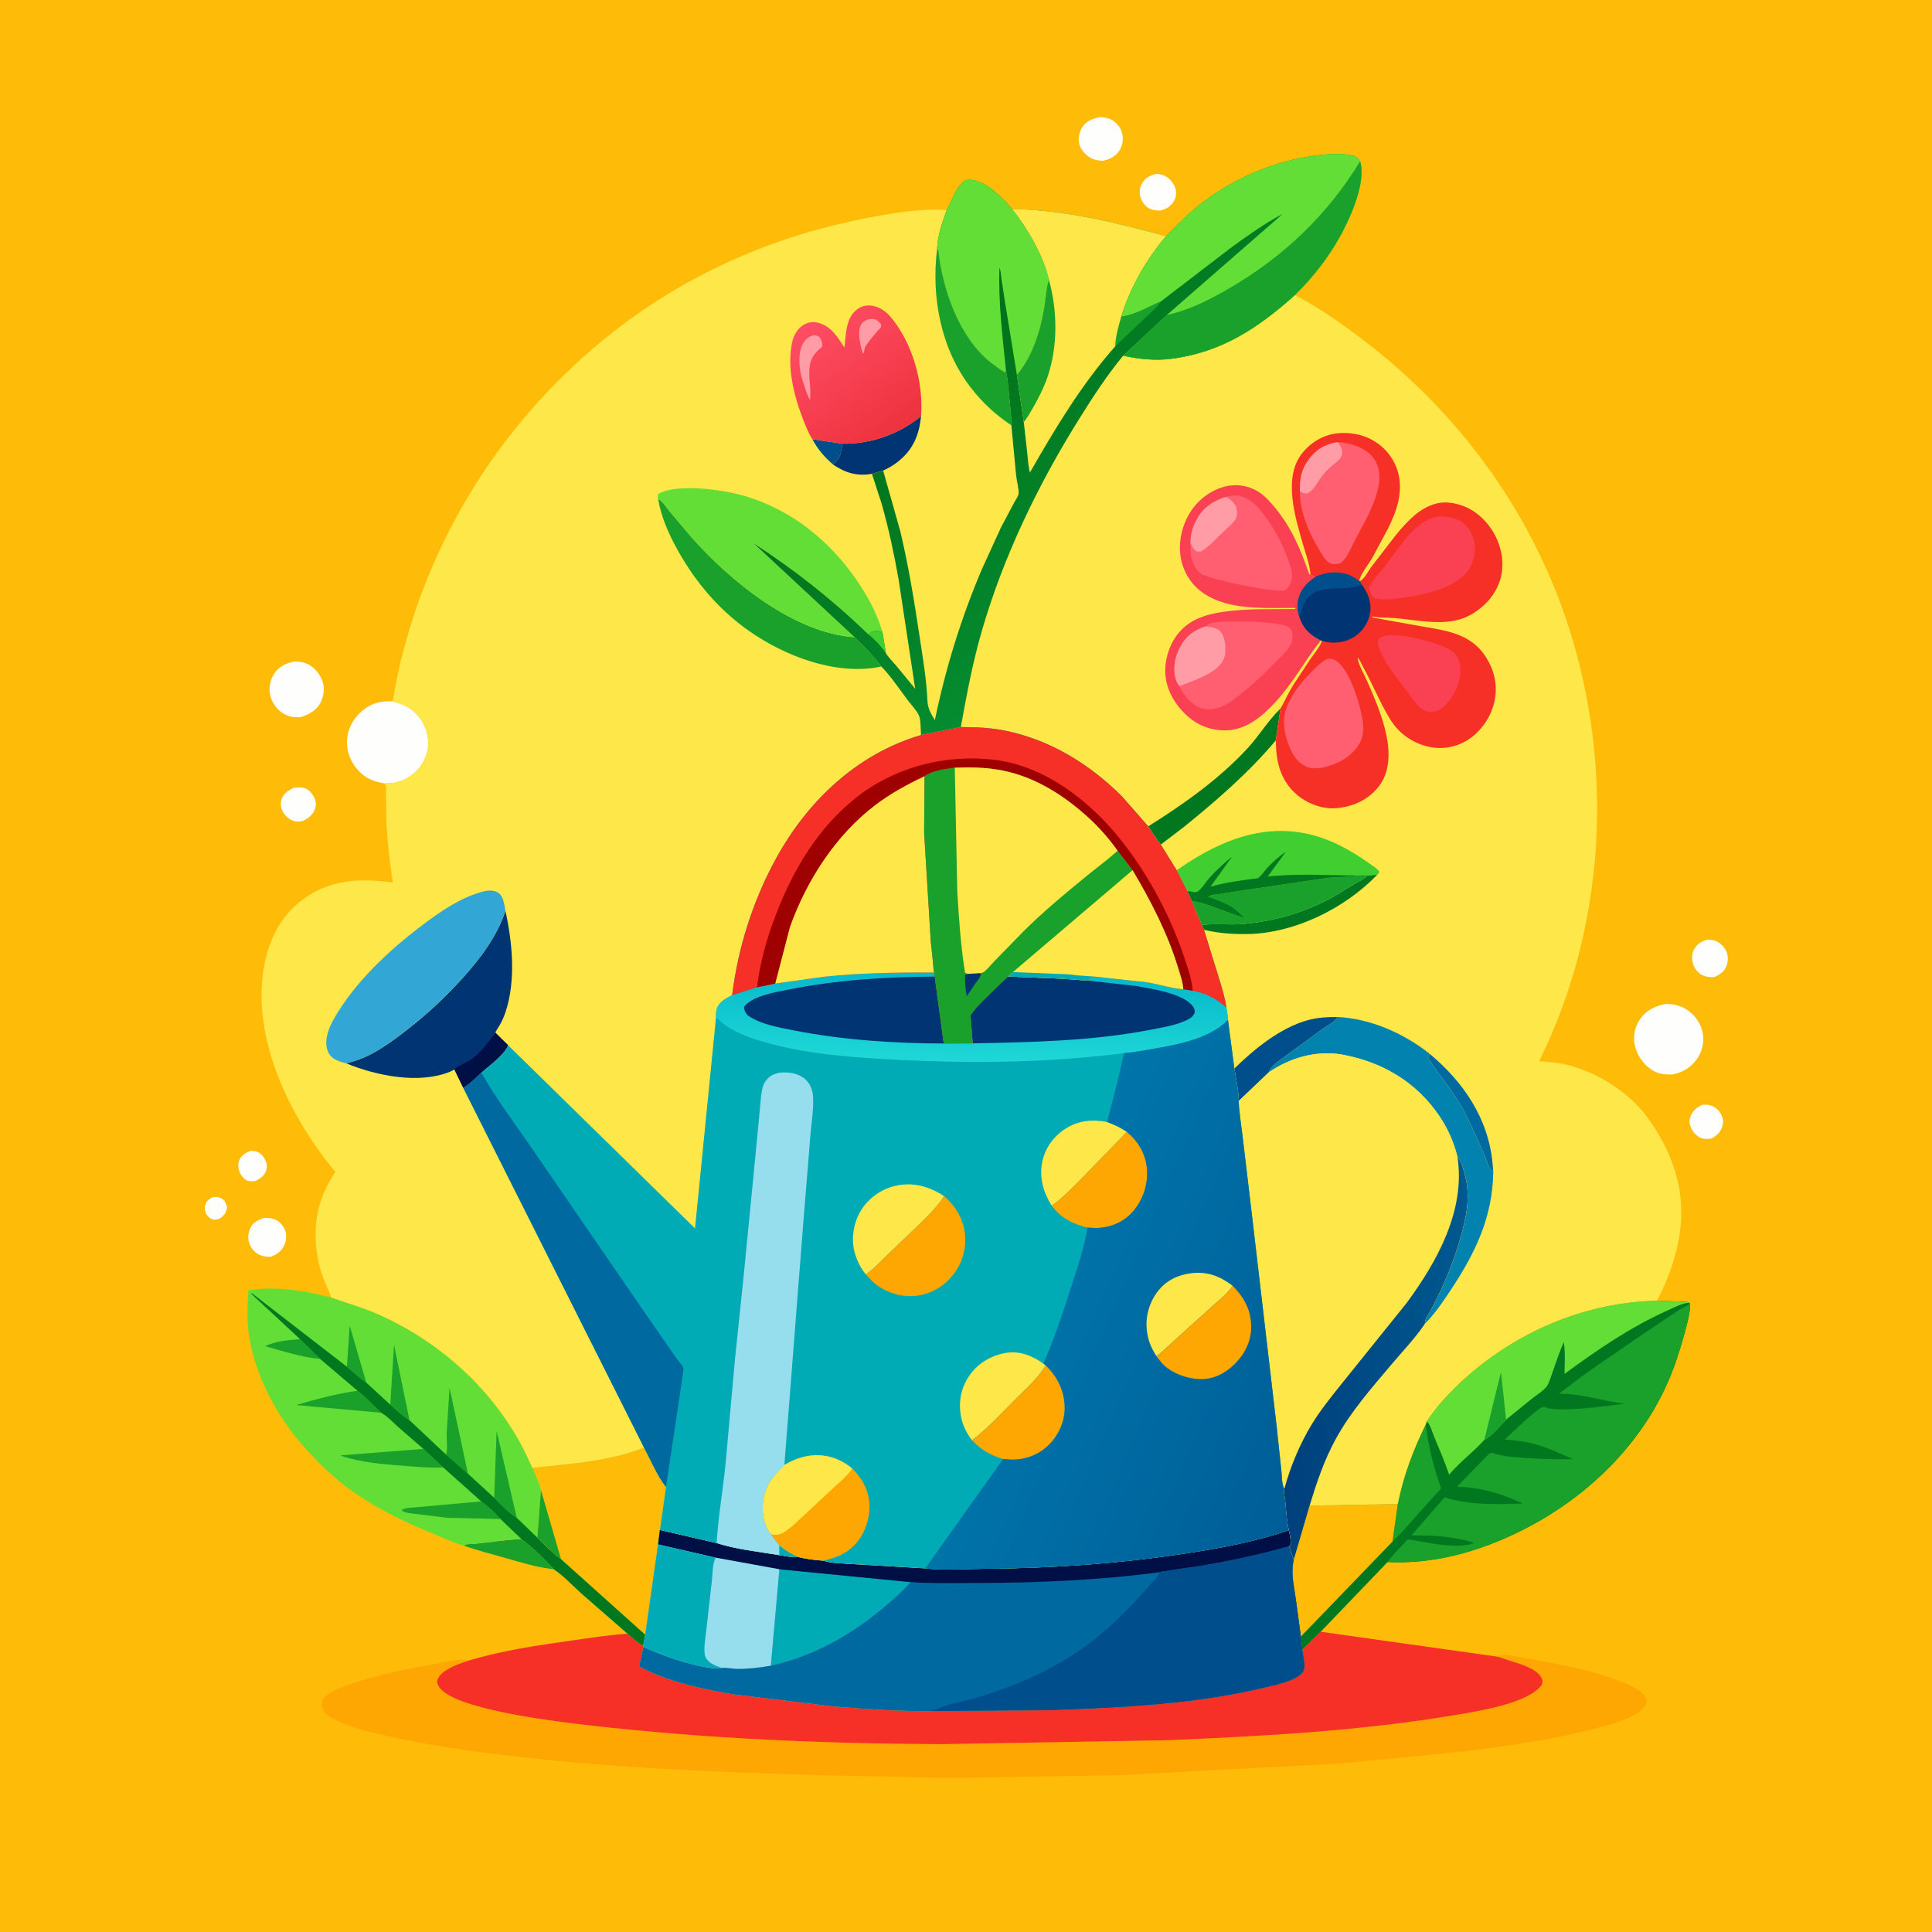
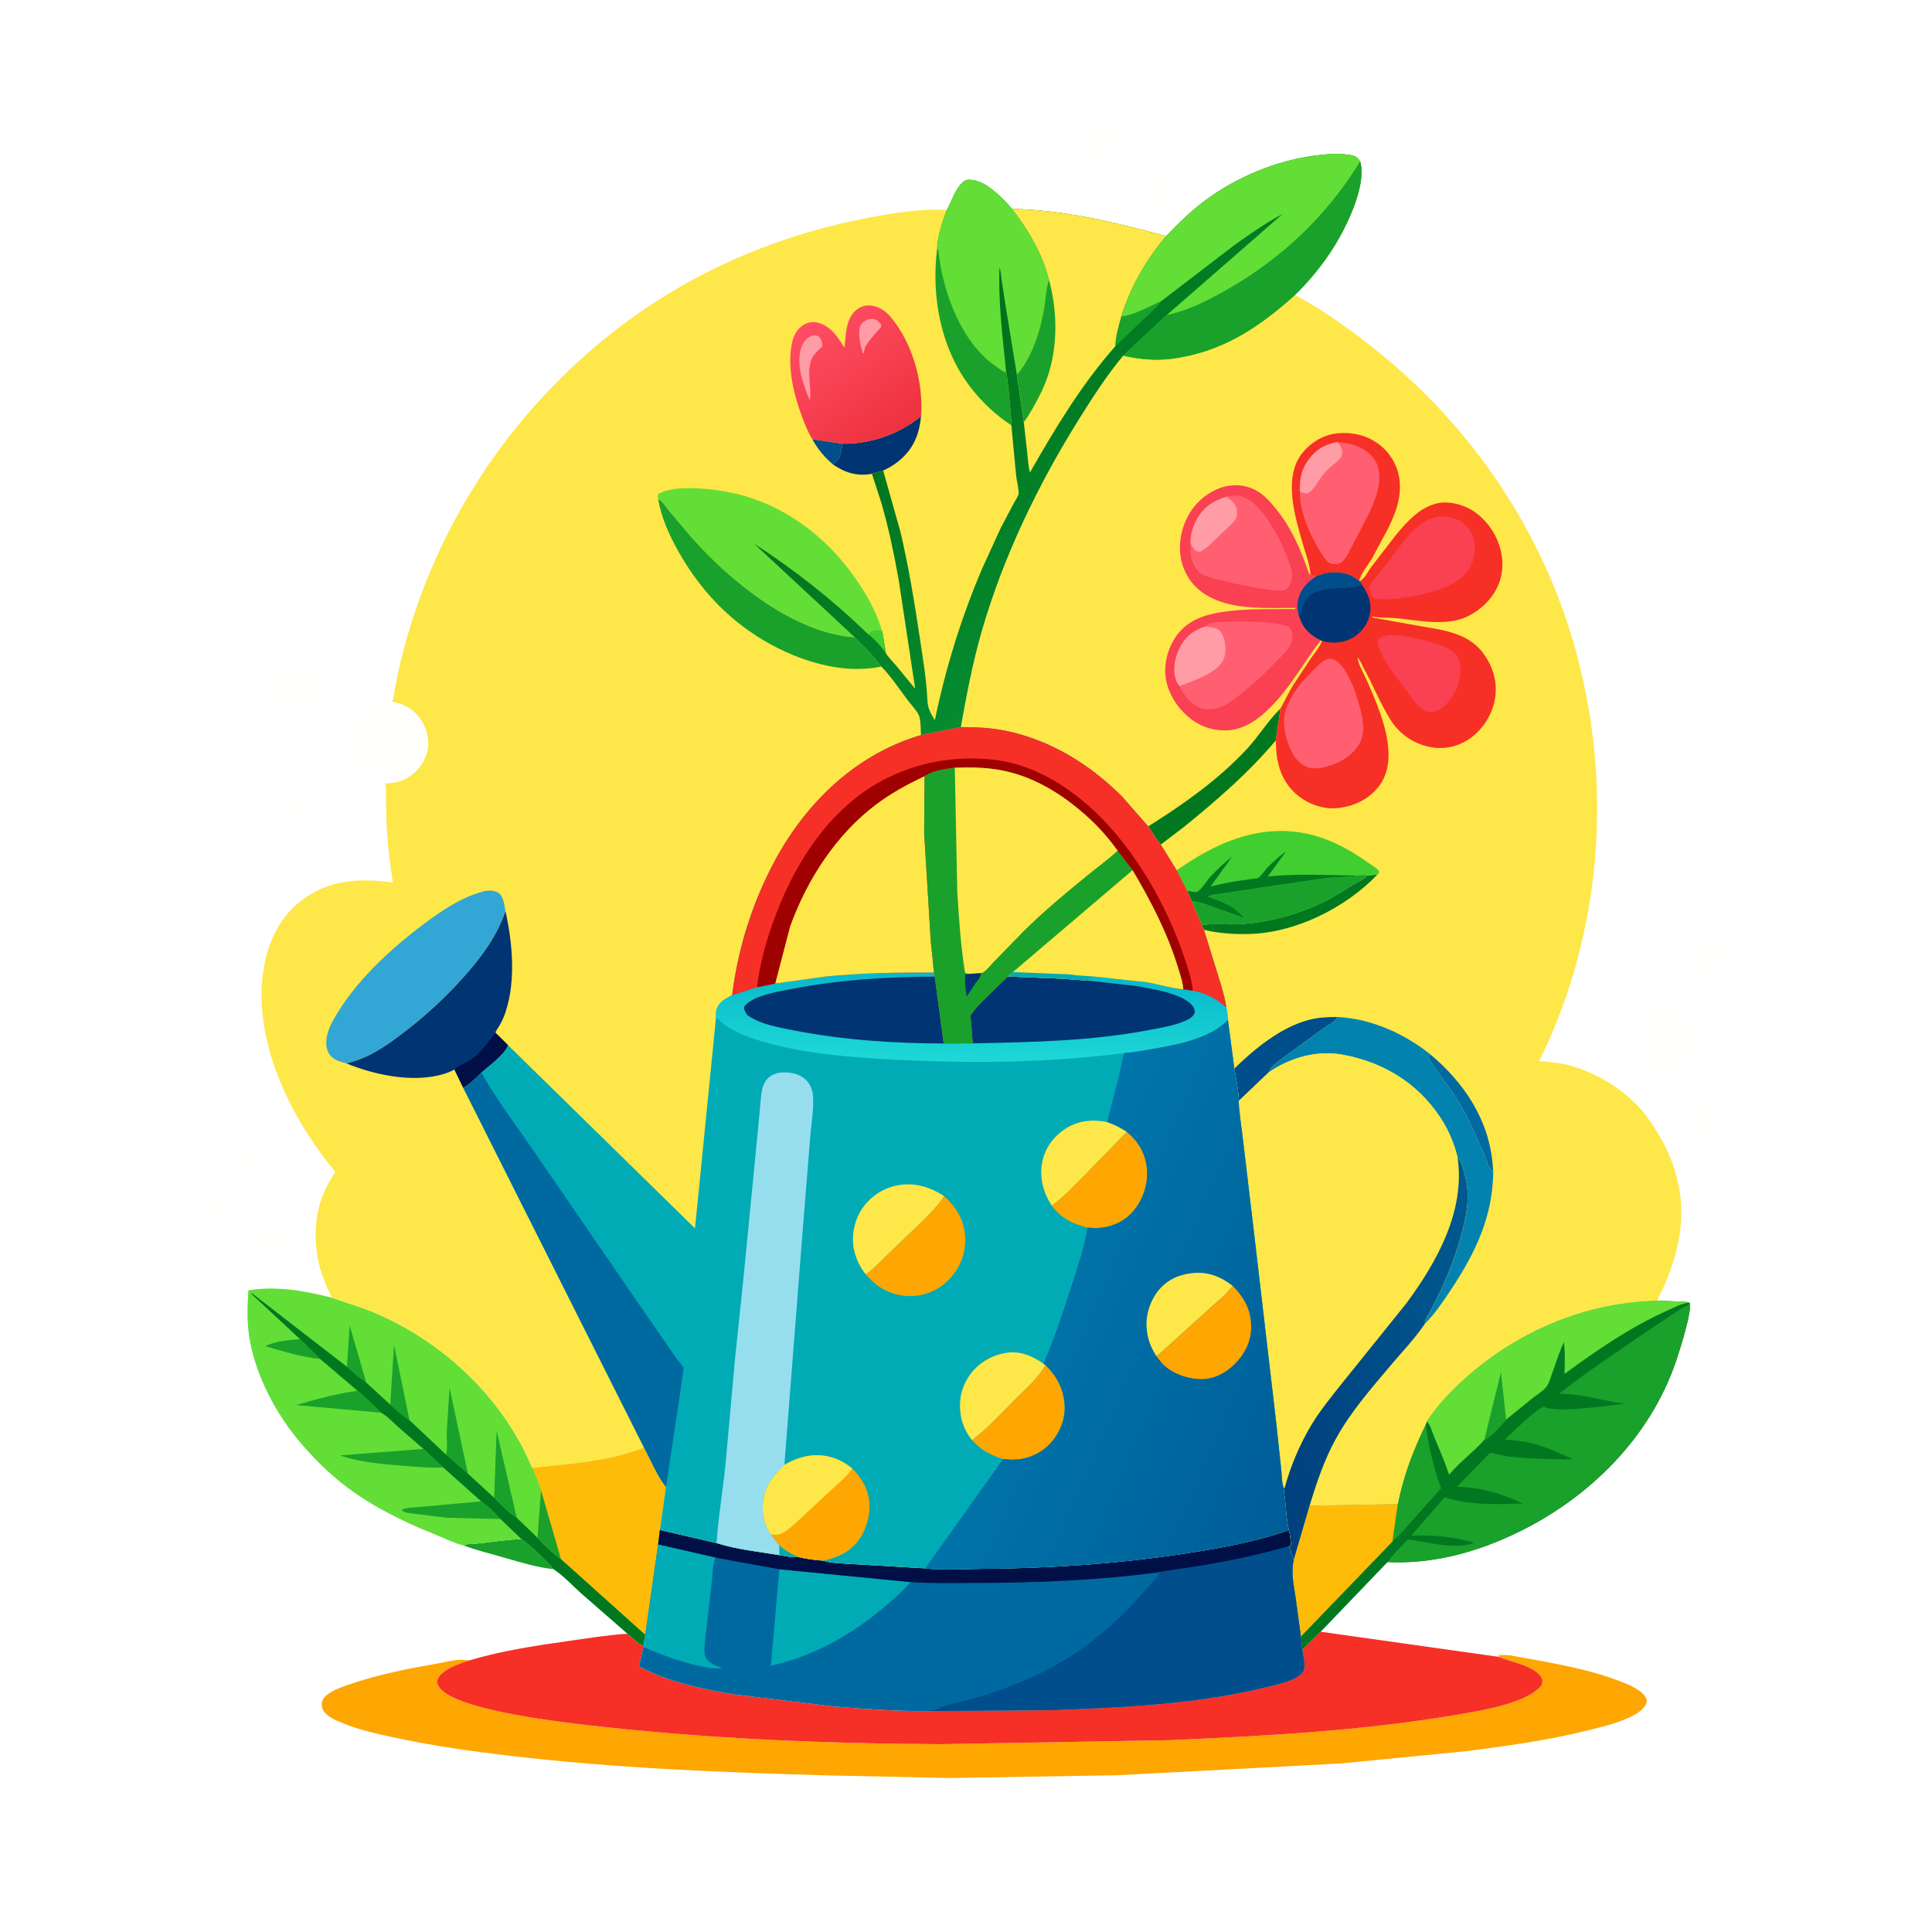
<svg xmlns="http://www.w3.org/2000/svg" version="1.1" style="display: block;" viewBox="0 0 2048 2048" width="1024" height="1024">
  <defs>
    <linearGradient id="Gradient1" gradientUnits="userSpaceOnUse" x1="1351.52" y1="1450.11" x2="1567.16" y2="1432.84">
      <stop class="stop0" offset="0" stop-opacity="1" stop-color="rgb(0,64,125)" />
      <stop class="stop1" offset="1" stop-opacity="1" stop-color="rgb(0,89,144)" />
    </linearGradient>
    <linearGradient id="Gradient2" gradientUnits="userSpaceOnUse" x1="946.052" y1="460.483" x2="859.156" y2="340.804">
      <stop class="stop0" offset="0" stop-opacity="1" stop-color="rgb(238,50,62)" />
      <stop class="stop1" offset="1" stop-opacity="1" stop-color="rgb(255,77,100)" />
    </linearGradient>
    <linearGradient id="Gradient3" gradientUnits="userSpaceOnUse" x1="1011.79" y1="345.761" x2="1222.72" y2="588.494">
      <stop class="stop0" offset="0" stop-opacity="1" stop-color="rgb(0,112,26)" />
      <stop class="stop1" offset="1" stop-opacity="1" stop-color="rgb(5,140,48)" />
    </linearGradient>
    <linearGradient id="Gradient4" gradientUnits="userSpaceOnUse" x1="1030.81" y1="1031.77" x2="1029.08" y2="1125.35">
      <stop class="stop0" offset="0" stop-opacity="1" stop-color="rgb(7,184,203)" />
      <stop class="stop1" offset="1" stop-opacity="1" stop-color="rgb(30,216,214)" />
    </linearGradient>
    <linearGradient id="Gradient5" gradientUnits="userSpaceOnUse" x1="1418.37" y1="1492.89" x2="1091.21" y2="1350.38">
      <stop class="stop0" offset="0" stop-opacity="1" stop-color="rgb(0,93,151)" />
      <stop class="stop1" offset="1" stop-opacity="1" stop-color="rgb(0,117,170)" />
    </linearGradient>
  </defs>
-   <path transform="translate(0,0)" fill="rgb(254,188,9)" d="M -0 -0 L 2048 0 L 2048 2048 L -0 2048 L -0 -0 z" />
  <path transform="translate(0,0)" fill="rgb(254,254,253)" d="M 224.524 1269.5 L 225.447 1269.22 C 228.841 1268.48 232.46 1268.82 235.349 1270.73 C 238.919 1273.09 239.995 1276.49 240.705 1280.5 C 239.35 1286.18 237.451 1288.85 232.5 1291.95 C 230.966 1292.39 229.094 1292.96 227.5 1292.93 C 224.281 1292.86 221.811 1290.87 219.847 1288.5 C 217.598 1285.78 216.657 1281.93 217.259 1278.51 C 218.025 1274.14 220.915 1271.62 224.524 1269.5 z" />
  <path transform="translate(0,0)" fill="rgb(254,254,253)" d="M 265.257 1219.96 C 267.079 1219.95 268.884 1220.01 270.671 1220.4 C 274.887 1221.31 277.982 1224.08 280.15 1227.72 C 282.434 1231.55 283.56 1235.76 282.3 1240.14 C 280.473 1246.49 276.303 1248.95 270.909 1252.01 C 268.489 1252.14 265.693 1252.44 263.324 1251.86 C 260.2 1251.11 257.248 1248.21 255.649 1245.54 C 252.934 1241.01 251.578 1235.63 253.385 1230.5 C 255.42 1224.72 260.021 1222.34 265.257 1219.96 z" />
  <path transform="translate(0,0)" fill="rgb(254,254,253)" d="M 1804.22 1171.11 C 1806.39 1170.99 1808.55 1170.86 1810.71 1171.18 C 1815.57 1171.89 1820.1 1174.74 1822.87 1178.78 C 1825.98 1183.32 1827.31 1187.57 1825.96 1193 C 1824.21 1200.05 1820.23 1203.38 1814.19 1206.95 C 1811.14 1207.24 1807.4 1207.64 1804.44 1206.76 C 1799.9 1205.42 1795.7 1201.39 1793.47 1197.32 C 1791.21 1193.18 1790.24 1189.21 1791.62 1184.61 C 1793.68 1177.72 1798.15 1174.46 1804.22 1171.11 z" />
  <path transform="translate(0,0)" fill="rgb(254,254,253)" d="M 311.102 835.15 C 314.418 834.753 318.214 834.47 321.5 835.041 C 325.746 835.78 329.543 839.381 331.706 842.93 C 334.265 847.126 335.635 851.403 334.323 856.262 C 332.4 863.389 327.564 866.845 321.361 870.183 C 318.52 870.875 315.394 871.213 312.5 870.568 C 306.809 869.3 301.899 864.585 299.321 859.5 C 297.498 855.904 297.161 850.964 298.509 847.164 C 300.693 841.01 305.691 838.046 311.102 835.15 z" />
  <path transform="translate(0,0)" fill="rgb(254,254,253)" d="M 1226.33 184.259 C 1229.3 184.631 1232.07 185.109 1234.78 186.463 C 1240.09 189.13 1244.22 194.201 1246.01 199.855 C 1247.43 204.333 1246.65 209.186 1244.32 213.236 C 1240.92 219.136 1236.33 221.366 1230.01 223.258 C 1226.05 223.031 1221.83 222.913 1218.26 220.993 C 1213.44 218.397 1209.93 213.252 1208.65 207.995 C 1207.48 203.17 1208.41 197.854 1211.08 193.675 C 1214.8 187.865 1219.83 185.637 1226.33 184.259 z" />
  <path transform="translate(0,0)" fill="rgb(254,254,253)" d="M 1809.45 996.072 C 1813.7 995.961 1817.86 996.557 1821.5 998.869 C 1826.16 1001.83 1830.19 1006.8 1831.18 1012.33 L 1831.36 1013.5 C 1832 1017.36 1831.39 1020.87 1829.88 1024.5 C 1827.39 1030.47 1822.71 1033.32 1817.03 1035.77 C 1813.36 1035.93 1809.07 1035.61 1805.62 1034.2 C 1800.71 1032.19 1796.94 1027.64 1795.07 1022.77 C 1793.48 1018.62 1793.17 1011.92 1795.08 1007.82 C 1798.25 1001.04 1802.59 998.429 1809.45 996.072 z" />
  <path transform="translate(0,0)" fill="rgb(26,161,43)" d="M 552.754 1631.48 C 564.543 1640.32 577.108 1652.29 586.876 1663.38 C 569.643 1661.73 551.721 1656.06 535.135 1651.36 C 520.525 1647.22 506.012 1643.56 491.704 1638.42 C 494.671 1636.23 498.35 1636.89 501.975 1636.65 L 520.5 1634.58 C 531.138 1633.13 541.984 1631.95 552.754 1631.48 z" />
  <path transform="translate(0,0)" fill="rgb(254,254,253)" d="M 279.322 1291.13 C 283.254 1290.95 287.043 1291.04 290.794 1292.4 C 295.937 1294.28 300.162 1298.97 302.162 1304 C 303.952 1308.5 303.604 1314.78 301.685 1319.18 C 298.63 1326.2 294.07 1329.57 287.081 1332.18 C 283.404 1332.27 280.245 1332.14 276.755 1330.87 C 271.265 1328.86 267.03 1324.65 264.788 1319.25 C 262.414 1313.54 262.665 1308.19 265.065 1302.5 C 267.876 1295.84 272.96 1293.51 279.322 1291.13 z" />
  <path transform="translate(0,0)" fill="rgb(254,254,253)" d="M 1166.02 124.221 C 1169.89 124.357 1173.93 124.778 1177.43 126.537 C 1183.18 129.429 1187.61 134.578 1189.42 140.792 C 1191.13 146.683 1190.1 154.056 1186.79 159.244 C 1182.35 166.182 1176.61 168.721 1168.91 170.472 C 1164.63 170.154 1160.29 169.661 1156.46 167.573 C 1151.15 164.672 1145.76 158.867 1144.16 152.938 C 1142.6 147.114 1143.99 140.067 1147.15 135 C 1151.53 127.984 1158.34 125.741 1166.02 124.221 z" />
  <path transform="translate(0,0)" fill="rgb(254,254,253)" d="M 311.874 701.196 C 316.306 701.252 320.921 701.696 325.05 703.403 C 332.956 706.67 338.995 714.202 341.837 722.136 C 344.363 729.186 343.261 737.885 339.94 744.5 C 335.517 753.309 327.485 757.294 318.621 760.24 C 312.1 760.587 306.812 760.005 301 756.778 C 293.611 752.675 288.273 744.996 286.422 736.777 C 284.788 729.525 286.19 721.29 290.093 715 C 295.252 706.687 302.634 703.202 311.874 701.196 z" />
  <path transform="translate(0,0)" fill="rgb(254,254,253)" d="M 1765.78 1064.29 C 1773.1 1064.1 1780.16 1065.61 1786.51 1069.34 C 1795.37 1074.54 1802.1 1083.01 1804.5 1093.07 C 1806.81 1102.74 1805.19 1112.68 1799.81 1121.08 C 1793.35 1131.16 1784.4 1136.53 1772.96 1138.97 C 1764.65 1139.21 1757.55 1138.58 1750.42 1133.76 C 1741.52 1127.74 1734.84 1117.75 1732.82 1107.21 C 1730.98 1097.58 1733.18 1087.61 1739.01 1079.69 C 1745.81 1070.45 1754.66 1066.27 1765.78 1064.29 z" />
  <path transform="translate(0,0)" fill="rgb(254,254,253)" d="M 414.231 743.325 C 427.191 745.617 438.02 751.16 445.708 762.089 C 449.595 767.615 451.962 773.395 453.193 780 L 453.456 781.332 C 455.456 792.103 451.963 803.871 445.48 812.552 C 438.572 821.801 428.004 828.409 416.5 829.942 L 407.901 830.498 C 397.754 828.776 389.364 826.124 381.757 818.718 C 373.18 810.367 367.877 799.259 367.786 787.153 C 367.696 775.213 372.64 764.407 381.097 756.05 C 390.546 746.711 401.139 743.131 414.231 743.325 z" />
  <path transform="translate(0,0)" fill="rgb(254,166,1)" d="M 1588.76 1756.34 L 1589.29 1755.16 L 1587.35 1754.5 C 1592.97 1754.44 1598.5 1754.07 1604 1755.33 L 1634.17 1760.75 C 1662.48 1766.17 1691.15 1771.98 1718.09 1782.5 C 1726.65 1785.84 1740 1791.21 1744.64 1799.5 C 1745.74 1801.46 1745.99 1803.14 1745.23 1805.25 C 1742.41 1813.15 1732.44 1818.32 1725.19 1821.45 C 1710.64 1827.75 1695.05 1831.39 1679.7 1835.13 C 1638.48 1845.18 1596.98 1850.76 1555 1856.24 L 1421.67 1869.32 L 1184.75 1881.83 L 1007.08 1884.75 L 880.079 1882.07 C 766.058 1878.84 652.19 1874.47 538.817 1861.01 C 499.374 1856.33 459.874 1850.78 421.01 1842.5 C 402.197 1838.5 382.596 1834.29 364.674 1827.16 C 357.341 1824.25 345.239 1819.5 342.002 1811.8 C 340.907 1809.19 340.78 1805.09 341.864 1802.47 C 345.388 1793.94 362.128 1788.35 370.378 1785.52 C 400.415 1775.2 432.453 1768.77 463.715 1763.42 C 474.447 1761.58 486.059 1757.77 496.938 1760.24 C 488.752 1762.99 480.402 1765.73 473.086 1770.42 C 468.394 1773.44 464.458 1776.92 463.194 1782.5 C 464.137 1787.6 466.924 1790.8 471.032 1793.87 C 498.034 1814.04 591.192 1825.12 625.238 1829.01 C 749.031 1843.13 872.629 1848.32 997.174 1848.9 L 1238.51 1844.69 C 1340.36 1840.3 1443.29 1834.85 1543.92 1817.77 C 1567.68 1813.74 1620.41 1805.68 1634.5 1785.8 C 1634.96 1783.34 1635.51 1781.95 1634.51 1779.56 C 1628.96 1766.34 1602.15 1761.86 1590.34 1757 L 1588.76 1756.34 z" />
  <path transform="translate(0,0)" fill="rgb(1,120,32)" d="M 1756.49 1378.76 L 1782.56 1379.74 C 1784.96 1379.9 1788.95 1379.75 1790.98 1380.93 C 1794.48 1388.13 1779.92 1433.4 1776.46 1443.48 C 1748.74 1524.32 1684.79 1587.53 1609.02 1624.35 C 1565.9 1645.3 1519.08 1658.2 1470.87 1655.87 L 1400.01 1729.7 L 1380.54 1748.93 L 1378.97 1734.83 L 1373.57 1694.96 C 1371.69 1680.9 1367.99 1667.41 1371.45 1653.45 L 1388.25 1595.98 L 1481.7 1594.29 C 1487.65 1564.4 1497.94 1537.14 1511.33 1509.88 L 1512.42 1506.66 C 1519.18 1496.27 1527.11 1486.62 1535.69 1477.69 C 1593.15 1417.92 1673.33 1380.42 1756.49 1378.76 z" />
  <path transform="translate(0,0)" fill="rgb(26,161,43)" d="M 1511.33 1509.88 C 1514.3 1533.13 1519.59 1555.68 1527.63 1577.74 L 1500.12 1608.33 C 1492.42 1617.07 1484.78 1626.38 1476.07 1634.14 L 1481.7 1594.29 C 1487.65 1564.4 1497.94 1537.14 1511.33 1509.88 z" />
  <path transform="translate(0,0)" fill="rgb(254,188,9)" d="M 1388.25 1595.98 L 1481.7 1594.29 L 1476.07 1634.14 L 1378.97 1734.83 L 1373.57 1694.96 C 1371.69 1680.9 1367.99 1667.41 1371.45 1653.45 L 1388.25 1595.98 z" />
  <path transform="translate(0,0)" fill="rgb(98,222,55)" d="M 1756.49 1378.76 L 1782.56 1379.74 C 1784.96 1379.9 1788.95 1379.75 1790.98 1380.93 C 1783.22 1381.29 1774.32 1386.13 1767.18 1389.34 C 1727.87 1407.06 1693.08 1430.98 1658.44 1456.39 C 1658.64 1445.59 1659.38 1433.36 1657.71 1422.68 C 1652.87 1433.31 1649.38 1444.57 1645.4 1455.54 C 1643.86 1459.8 1642.23 1466.14 1639.52 1469.74 C 1636.09 1474.29 1628.76 1478.83 1624.12 1482.46 L 1596.53 1504.88 C 1590.78 1511.18 1580.99 1522.82 1573.45 1526.28 C 1561.87 1539.34 1547.49 1549.55 1536.13 1563.2 C 1531.51 1549.48 1525.83 1536.24 1520.22 1522.9 C 1518.31 1518.33 1516.67 1511.62 1513.48 1507.85 L 1512.42 1506.66 C 1519.18 1496.27 1527.11 1486.62 1535.69 1477.69 C 1593.15 1417.92 1673.33 1380.42 1756.49 1378.76 z" />
-   <path transform="translate(0,0)" fill="rgb(26,161,43)" d="M 1573.45 1526.28 L 1591.09 1454.44 L 1596.53 1504.88 C 1590.78 1511.18 1580.99 1522.82 1573.45 1526.28 z" />
+   <path transform="translate(0,0)" fill="rgb(26,161,43)" d="M 1573.45 1526.28 L 1591.09 1454.44 L 1596.53 1504.88 C 1590.78 1511.18 1580.99 1522.82 1573.45 1526.28 " />
  <path transform="translate(0,0)" fill="rgb(26,161,43)" d="M 1790.98 1380.93 C 1794.48 1388.13 1779.92 1433.4 1776.46 1443.48 C 1748.74 1524.32 1684.79 1587.53 1609.02 1624.35 C 1565.9 1645.3 1519.08 1658.2 1470.87 1655.87 C 1475.65 1648.74 1482.23 1642.52 1488.2 1636.36 C 1489.23 1635.3 1491.33 1632.47 1492.53 1631.9 C 1493.15 1631.61 1522.75 1637.08 1527.3 1637.54 C 1538.41 1638.66 1551.75 1639.66 1562.42 1635.73 C 1556.78 1633.21 1550.79 1632.26 1544.76 1631.07 C 1528.15 1627.8 1513.03 1627.6 1496.18 1627.6 L 1531.32 1587.2 C 1557.87 1595.88 1586.76 1594.55 1614.34 1593.81 C 1591.08 1583.03 1570.1 1576.72 1544.46 1576 L 1573.32 1546.32 C 1574.47 1545.16 1578.56 1540.62 1579.86 1540.22 C 1581.61 1539.68 1585.32 1541.15 1587.05 1541.6 C 1591.9 1542.87 1596.8 1543.73 1601.79 1544.25 C 1623.27 1546.5 1645.96 1547.08 1667.59 1546.87 C 1653.12 1540.34 1638.15 1533.37 1622.65 1529.68 C 1613.69 1527.54 1604.37 1526.81 1595.21 1525.91 C 1601.91 1519.6 1630.34 1491.63 1637 1491.06 C 1646.72 1498.46 1707.14 1489.94 1722.5 1487.89 C 1699.06 1485.42 1677.64 1477.21 1653.6 1477.49 L 1652.63 1477.51 C 1680.12 1455.55 1709.33 1436.5 1738.24 1416.53 L 1771 1394.51 C 1776.69 1390.86 1782.49 1386.53 1788.71 1383.87 C 1790.05 1383.3 1790.28 1382.17 1790.98 1380.93 z" />
  <path transform="translate(0,0)" fill="rgb(246,48,38)" d="M 1400.01 1729.7 L 1588.76 1756.34 L 1590.34 1757 C 1602.15 1761.86 1628.96 1766.34 1634.51 1779.56 C 1635.51 1781.95 1634.96 1783.34 1634.5 1785.8 C 1620.41 1805.68 1567.68 1813.74 1543.92 1817.77 C 1443.29 1834.85 1340.36 1840.3 1238.51 1844.69 L 997.174 1848.9 C 872.629 1848.32 749.031 1843.13 625.238 1829.01 C 591.192 1825.12 498.034 1814.04 471.032 1793.87 C 466.924 1790.8 464.137 1787.6 463.194 1782.5 C 464.458 1776.92 468.394 1773.44 473.086 1770.42 C 480.402 1765.73 488.752 1762.99 496.938 1760.24 C 532.155 1749.69 568.723 1744.3 605.057 1739.16 C 625.027 1736.34 645.06 1733.05 665.207 1731.82 C 670.547 1736.53 675.702 1741.21 681.801 1744.92 L 681.936 1745.87 L 677.432 1766.46 C 707.413 1782.77 743.243 1790.29 776.65 1796 L 883.34 1808.92 C 916.428 1811.6 950.211 1814.13 983.423 1813.78 L 1112.74 1812.91 C 1188.62 1810.21 1268.48 1806.59 1342.49 1788.44 C 1353.39 1785.76 1373.08 1782.02 1380.65 1773.05 C 1385.09 1767.79 1381.24 1755.4 1380.54 1748.93 L 1400.01 1729.7 z" />
  <path transform="translate(0,0)" fill="rgb(98,222,55)" d="M 491.704 1638.42 C 480.908 1635.6 470.363 1630.27 460 1626.11 C 428.148 1613.33 396.283 1597.77 368.666 1577.19 C 351.223 1564.2 335.205 1548.48 320.874 1532.14 C 292.977 1500.34 269.432 1456.28 263.764 1414 C 261.696 1398.57 262.281 1383.25 263.284 1367.78 C 292.924 1363.02 322.684 1368.17 351.472 1375.57 C 368.048 1381.27 384.745 1386.05 400.813 1393.15 C 467.724 1422.74 525.442 1475.38 557.641 1541.48 L 564.287 1556.03 C 604.734 1551.34 644.18 1549.64 682.673 1534.44 C 689.849 1547.74 696.669 1564.57 705.984 1576.25 L 699.545 1621.83 L 697.631 1637.2 L 684.031 1732.81 L 681.801 1744.92 C 675.702 1741.21 670.547 1736.53 665.207 1731.82 L 615.912 1688.83 C 606.407 1680.33 597.503 1670.45 586.876 1663.38 C 577.108 1652.29 564.543 1640.32 552.754 1631.48 C 541.984 1631.95 531.138 1633.13 520.5 1634.58 L 501.975 1636.65 C 498.35 1636.89 494.671 1636.23 491.704 1638.42 z" />
  <path transform="translate(0,0)" fill="rgb(26,161,43)" d="M 367.756 1448.82 L 370.663 1405.22 L 388.235 1465.56 C 380.999 1460.86 374.375 1454.39 367.756 1448.82 z" />
  <path transform="translate(0,0)" fill="rgb(26,161,43)" d="M 318.121 1419.61 L 339.37 1440.56 C 319.508 1438.66 300.244 1432.41 281.136 1427.02 C 291.43 1421.57 306.698 1420.47 318.121 1419.61 z" />
  <path transform="translate(0,0)" fill="rgb(26,161,43)" d="M 413.719 1489.01 L 417.666 1425.53 L 434.047 1505.44 C 426.782 1501.14 420.047 1494.6 413.719 1489.01 z" />
  <path transform="translate(0,0)" fill="rgb(26,161,43)" d="M 523.865 1587.7 L 526.423 1516.73 L 547.782 1608.92 C 539.544 1603.89 530.6 1594.68 523.865 1587.7 z" />
  <path transform="translate(0,0)" fill="rgb(26,161,43)" d="M 472.756 1541.86 L 473.131 1540.76 C 474.676 1534.62 473.255 1525.43 473.506 1518.84 L 476.544 1471.15 L 496.012 1562.16 L 472.756 1541.86 z" />
  <path transform="translate(0,0)" fill="rgb(26,161,43)" d="M 378.977 1474.26 C 387.902 1480.95 395.926 1489.97 404.116 1497.59 L 313.9 1489.43 C 335.468 1483.14 356.703 1477.38 378.977 1474.26 z" />
  <path transform="translate(0,0)" fill="rgb(26,161,43)" d="M 510.138 1591.54 C 517.592 1596.69 524.519 1603.43 530.491 1610.23 L 474 1608.93 L 436 1604.23 C 432.177 1603.62 428.24 1603.64 425.66 1600.5 C 430.587 1597.96 438.299 1598.16 443.824 1597.51 L 510.138 1591.54 z" />
  <path transform="translate(0,0)" fill="rgb(26,161,43)" d="M 448.876 1535.91 L 469.796 1555.53 C 457.056 1556.32 443.231 1555.01 430.5 1554.03 C 407.745 1552.28 382.053 1550.46 360.505 1542.78 L 448.876 1535.91 z" />
  <path transform="translate(0,0)" fill="rgb(1,120,32)" d="M 318.121 1419.61 L 266.371 1371.5 L 267 1370.85 L 367.756 1448.82 C 374.375 1454.39 380.999 1460.86 388.235 1465.56 L 413.719 1489.01 C 420.047 1494.6 426.782 1501.14 434.047 1505.44 L 472.756 1541.86 L 496.012 1562.16 L 523.865 1587.7 C 530.6 1594.68 539.544 1603.89 547.782 1608.92 L 569.698 1630.06 C 577.526 1637.75 585.727 1646.12 594.629 1652.57 L 684.031 1732.81 L 681.801 1744.92 C 675.702 1741.21 670.547 1736.53 665.207 1731.82 L 615.912 1688.83 C 606.407 1680.33 597.503 1670.45 586.876 1663.38 C 577.108 1652.29 564.543 1640.32 552.754 1631.48 L 530.491 1610.23 C 524.519 1603.43 517.592 1596.69 510.138 1591.54 L 469.796 1555.53 L 448.876 1535.91 L 422.199 1512.78 C 416.541 1507.69 410.719 1501.34 404.116 1497.59 C 395.926 1489.97 387.902 1480.95 378.977 1474.26 L 339.37 1440.56 L 318.121 1419.61 z" />
  <path transform="translate(0,0)" fill="rgb(254,188,9)" d="M 564.287 1556.03 C 604.734 1551.34 644.18 1549.64 682.673 1534.44 C 689.849 1547.74 696.669 1564.57 705.984 1576.25 L 699.545 1621.83 L 697.631 1637.2 L 684.031 1732.81 L 594.629 1652.57 C 585.727 1646.12 577.526 1637.75 569.698 1630.06 L 573.43 1579.59 C 571.356 1571.52 567.456 1563.74 564.287 1556.03 z" />
  <path transform="translate(0,0)" fill="rgb(26,161,43)" d="M 573.43 1579.59 L 594.629 1652.57 C 585.727 1646.12 577.526 1637.75 569.698 1630.06 L 573.43 1579.59 z" />
  <path transform="translate(0,0)" fill="rgb(0,106,160)" d="M 1366.2 1622.01 C 1367.73 1627.15 1368.24 1632.63 1368.5 1637.97 L 1366.22 1639.22 C 1367.18 1640.41 1368.01 1640.91 1368.11 1642.47 C 1368.32 1646.01 1369.06 1646.94 1370.41 1650 L 1371.45 1653.45 C 1367.99 1667.41 1371.69 1680.9 1373.57 1694.96 L 1378.97 1734.83 L 1380.54 1748.93 C 1381.24 1755.4 1385.09 1767.79 1380.65 1773.05 C 1373.08 1782.02 1353.39 1785.76 1342.49 1788.44 C 1268.48 1806.59 1188.62 1810.21 1112.74 1812.91 L 983.423 1813.78 C 950.211 1814.13 916.428 1811.6 883.34 1808.92 L 776.65 1796 C 743.243 1790.29 707.413 1782.77 677.432 1766.46 L 681.936 1745.87 L 681.801 1744.92 L 684.031 1732.81 L 697.631 1637.2 L 699.545 1621.83 L 759.658 1635.72 C 780.811 1642.51 804.098 1644.8 825.977 1648.48 C 832.658 1649.38 839.518 1651.09 846.253 1650.57 C 855.144 1652.61 863.736 1653.82 872.839 1654.34 C 880.294 1657.03 889.142 1656.81 897.032 1657.61 L 979.222 1662.41 C 998.848 1664.67 1020.5 1663.16 1040.33 1663.02 C 1112.3 1662.51 1183.85 1657.79 1255 1646.97 C 1292.75 1641.23 1330.03 1634.58 1366.2 1622.01 z" />
  <path transform="translate(0,0)" fill="rgb(0,171,182)" d="M 826.208 1663.49 L 965.146 1677.1 C 956.023 1687.65 945.688 1696.59 935.003 1705.47 C 900.269 1734.34 861.294 1755.9 817.129 1765.7 L 826.208 1663.49 z" />
  <path transform="translate(0,0)" fill="rgb(0,16,70)" d="M 1366.2 1622.01 C 1367.73 1627.15 1368.24 1632.63 1368.5 1637.97 L 1366.22 1639.22 C 1334.27 1648.27 1301.65 1655.28 1268.86 1660.49 C 1264.77 1661.14 1229.69 1665.98 1229.02 1666.62 C 1164.56 1675.21 1099.16 1677.94 1034.17 1678.04 C 1011.26 1678.08 988.001 1678.67 965.146 1677.1 L 826.208 1663.49 L 758.778 1651.25 L 697.631 1637.2 L 699.545 1621.83 L 759.658 1635.72 C 780.811 1642.51 804.098 1644.8 825.977 1648.48 C 832.658 1649.38 839.518 1651.09 846.253 1650.57 C 855.144 1652.61 863.736 1653.82 872.839 1654.34 C 880.294 1657.03 889.142 1656.81 897.032 1657.61 L 979.222 1662.41 C 998.848 1664.67 1020.5 1663.16 1040.33 1663.02 C 1112.3 1662.51 1183.85 1657.79 1255 1646.97 C 1292.75 1641.23 1330.03 1634.58 1366.2 1622.01 z" />
-   <path transform="translate(0,0)" fill="rgb(150,222,238)" d="M 697.631 1637.2 L 758.778 1651.25 L 826.208 1663.49 L 817.129 1765.7 C 804.965 1767.82 792.999 1769.2 780.644 1769.06 C 777.939 1769.03 767.516 1767.33 765.506 1768.11 C 757.773 1769.33 747.833 1767.36 740.193 1765.68 C 719.878 1761.19 701.002 1754.02 681.936 1745.87 L 681.801 1744.92 L 684.031 1732.81 L 697.631 1637.2 z" />
  <path transform="translate(0,0)" fill="rgb(0,171,182)" d="M 697.631 1637.2 L 758.778 1651.25 C 755.328 1655.85 755.4 1669.12 754.677 1675.27 L 748.777 1727.32 C 747.885 1735.73 745.904 1745.57 747.073 1754 C 747.585 1757.69 750.553 1760.81 753.5 1762.86 C 757.054 1765.34 761.42 1766.78 765.506 1768.11 C 757.773 1769.33 747.833 1767.36 740.193 1765.68 C 719.878 1761.19 701.002 1754.02 681.936 1745.87 L 681.801 1744.92 L 684.031 1732.81 L 697.631 1637.2 z" />
  <path transform="translate(0,0)" fill="rgb(0,78,140)" d="M 1366.22 1639.22 C 1367.18 1640.41 1368.01 1640.91 1368.11 1642.47 C 1368.32 1646.01 1369.06 1646.94 1370.41 1650 L 1371.45 1653.45 C 1367.99 1667.41 1371.69 1680.9 1373.57 1694.96 L 1378.97 1734.83 L 1380.54 1748.93 C 1381.24 1755.4 1385.09 1767.79 1380.65 1773.05 C 1373.08 1782.02 1353.39 1785.76 1342.49 1788.44 C 1268.48 1806.59 1188.62 1810.21 1112.74 1812.91 L 983.423 1813.78 C 986.502 1812.99 989.541 1813.09 992.5 1811.77 C 1005.77 1805.89 1022.09 1803.58 1036.11 1799.36 C 1073.33 1788.17 1109.73 1772.92 1141.97 1751.03 C 1171.38 1731.06 1196.47 1706.59 1219.38 1679.56 C 1222.37 1676.03 1228.18 1671.06 1229.02 1666.62 C 1229.69 1665.98 1264.77 1661.14 1268.86 1660.49 C 1301.65 1655.28 1334.27 1648.27 1366.22 1639.22 z" />
  <path transform="translate(0,0)" fill="rgb(254,231,72)" d="M 1372.63 312.798 C 1397.99 325.889 1422.12 343.019 1444.82 360.248 C 1546.74 437.637 1623.79 543.13 1663.02 665.182 C 1711.28 815.309 1701.65 982.966 1631.61 1124.78 C 1641.25 1125.7 1651.22 1126.32 1660.65 1128.61 C 1691.11 1136.01 1721.91 1154.88 1742.02 1178.93 L 1745.9 1184 C 1772.29 1219.74 1787.11 1260.92 1780.84 1305.83 C 1777.33 1331.04 1768.37 1356.32 1756.49 1378.76 C 1673.33 1380.42 1593.15 1417.92 1535.69 1477.69 C 1527.11 1486.62 1519.18 1496.27 1512.42 1506.66 L 1511.33 1509.88 C 1497.94 1537.14 1487.65 1564.4 1481.7 1594.29 L 1388.25 1595.98 L 1371.45 1653.45 L 1370.41 1650 C 1369.06 1646.94 1368.32 1646.01 1368.11 1642.47 C 1368.01 1640.91 1367.18 1640.41 1366.22 1639.22 L 1368.5 1637.97 C 1368.24 1632.63 1367.73 1627.15 1366.2 1622.01 C 1363.64 1611.92 1363.25 1600.39 1362.21 1590.03 C 1361.83 1586.23 1360.23 1581.74 1361.54 1578.13 C 1358.79 1574.79 1358.9 1564.84 1358.44 1560.32 L 1353.14 1510.63 L 1328.13 1296.72 L 1317.62 1208.1 C 1316.08 1194.48 1313.7 1180.84 1313.04 1167.15 C 1313.04 1156.11 1309.97 1143.73 1308.48 1132.69 L 1301.68 1081.05 C 1301.36 1076.61 1300.96 1072.45 1299.96 1068.1 C 1298.91 1059.41 1296.22 1050.75 1293.82 1042.36 L 1276.27 985.613 L 1273.86 980.419 L 1263.13 954.972 L 1258.56 944.48 L 1247.36 922.544 L 1230.48 895.302 C 1225.51 889.575 1221.44 882.288 1217.19 875.971 L 1189.43 844.326 C 1155.27 810.198 1113.59 784.366 1065.86 774.605 C 1050.33 771.429 1034.3 770.745 1018.5 770.731 C 1024.61 736.864 1030.92 703.067 1040.45 669.935 C 1063.32 590.433 1100.41 513.625 1144.19 443.673 C 1158.41 420.938 1173.49 397.654 1190.62 376.997 C 1206.79 380.666 1224.57 382.456 1241.11 380.379 C 1294.54 373.67 1333.39 347.963 1372.63 312.798 z" />
  <path transform="translate(0,0)" fill="rgb(0,106,160)" d="M 1515.47 1117.06 C 1551.49 1147.1 1577.79 1185.75 1582.21 1233.43 L 1582.93 1242.29 C 1580.51 1239.65 1578.14 1237.47 1577.06 1233.96 C 1574.58 1225.93 1570.88 1218.59 1567.59 1210.9 C 1560.24 1193.72 1552.2 1176.69 1541.82 1161.12 C 1533.18 1148.16 1523.19 1136.06 1514.89 1122.89 C 1513.91 1121.33 1515.06 1118.85 1515.47 1117.06 z" />
  <path transform="translate(0,0)" fill="rgb(1,120,32)" d="M 1449.4 927.936 L 1460 927.207 C 1425.92 962.662 1372.8 989.142 1323.19 990.099 C 1307.71 990.398 1291.33 989.371 1276.27 985.613 L 1273.86 980.419 C 1288.29 978.669 1303.48 980.674 1318.08 979.386 C 1351.2 976.464 1383.56 967.036 1412.72 950.927 C 1422.88 945.313 1432.58 938.416 1442.85 933.083 C 1445.54 931.682 1447.29 930.064 1449.4 927.936 z" />
  <path transform="translate(0,0)" fill="rgb(0,78,140)" d="M 1308.48 1132.69 C 1329.97 1111.61 1357.57 1089.13 1387.08 1081.21 C 1397.28 1078.47 1407.21 1078.11 1417.73 1078.05 C 1414.84 1083.78 1407.55 1086.71 1402.38 1090.4 L 1384.44 1103.55 L 1357.12 1123.55 C 1352.2 1127.41 1347.13 1130.53 1345.02 1136.66 L 1313.04 1167.15 C 1313.04 1156.11 1309.97 1143.73 1308.48 1132.69 z" />
  <path transform="translate(0,0)" fill="rgb(1,120,32)" d="M 1357.37 751.092 L 1352.33 784.922 C 1323.93 818.873 1289.51 848.645 1255.15 876.467 L 1230.48 895.302 C 1225.51 889.575 1221.44 882.288 1217.19 875.971 C 1254.76 852.369 1291.63 826.386 1321.96 793.75 C 1334.21 780.577 1343.85 764.372 1356.5 751.922 L 1357.37 751.092 z" />
  <path transform="translate(0,0)" fill="rgb(2,130,175)" d="M 1417.73 1078.05 C 1453.12 1079.81 1487.88 1095.26 1515.47 1117.06 C 1515.06 1118.85 1513.91 1121.33 1514.89 1122.89 C 1523.19 1136.06 1533.18 1148.16 1541.82 1161.12 C 1552.2 1176.69 1560.24 1193.72 1567.59 1210.9 C 1570.88 1218.59 1574.58 1225.93 1577.06 1233.96 C 1578.14 1237.47 1580.51 1239.65 1582.93 1242.29 C 1582.24 1289.92 1564.28 1327.36 1538.56 1366.38 C 1530.43 1378.72 1520.91 1392.93 1510.38 1403.31 C 1510.51 1397.86 1513.5 1394.84 1516.02 1390.18 L 1526.98 1368.44 C 1538.41 1343.87 1547.84 1317.66 1553.34 1291.08 C 1556.17 1277.42 1556.97 1261.96 1553.53 1248.33 L 1553.04 1246.5 C 1551.34 1239.93 1549.75 1231.91 1545.07 1226.77 C 1541.28 1211.35 1535.16 1197.05 1526.32 1183.86 C 1502.09 1147.7 1466.61 1126.31 1424.37 1118.21 C 1396.4 1112.84 1368.08 1120.91 1345.02 1136.66 C 1347.13 1130.53 1352.2 1127.41 1357.12 1123.55 L 1384.44 1103.55 L 1402.38 1090.4 C 1407.55 1086.71 1414.84 1083.78 1417.73 1078.05 z" />
  <path transform="translate(0,0)" fill="rgb(246,48,38)" d="M 1389.13 608.837 L 1389.06 607.914 C 1388.25 597.774 1384.21 587.439 1381.4 577.694 C 1373.07 548.76 1359.53 505.927 1380.73 479.987 C 1390.19 468.409 1403.69 460.449 1418.77 459.245 C 1424.27 458.805 1429.55 458.914 1435 459.815 L 1436.8 460.103 C 1451.56 462.618 1465.39 471.337 1473.94 483.651 C 1483.73 497.766 1485.87 513.641 1482.5 530.224 C 1480.39 540.637 1476.2 550.373 1471.59 559.892 L 1454.25 592.148 C 1451.14 597.452 1440.93 610.417 1440.99 615.999 C 1437.63 613.625 1434.35 611.135 1430.46 609.681 C 1418.3 605.129 1406.57 606.154 1394.85 611.313 C 1392.06 610.731 1391.22 610.707 1389.13 608.837 z" />
  <path transform="translate(0,0)" fill="rgb(255,95,113)" d="M 1417.85 468.678 C 1431.17 469.512 1445.88 473.616 1454.85 484.211 C 1461.13 491.638 1462.83 500.556 1462.02 510.012 C 1460.22 531.108 1445.14 555.739 1435.43 574.426 C 1432.22 580.599 1427.52 592.083 1422.07 596.176 C 1419.25 598.303 1413.16 598.518 1409.98 597.168 C 1405.9 595.431 1402.02 588.668 1399.74 585 L 1399 583.825 C 1388.21 566.491 1377.26 541.417 1377.94 520.693 C 1377.8 508.175 1379.11 498.481 1386.62 487.979 C 1394.74 476.625 1404.36 470.876 1417.85 468.678 z" />
  <path transform="translate(0,0)" fill="rgb(255,156,165)" d="M 1377.94 520.693 C 1377.8 508.175 1379.11 498.481 1386.62 487.979 C 1394.74 476.625 1404.36 470.876 1417.85 468.678 C 1421.14 472.661 1423.29 475.997 1422.75 481.364 C 1422.28 486.069 1417.08 489.495 1413.63 492.25 C 1407.58 497.088 1402.53 502.653 1398.22 509.071 C 1395.01 513.856 1391.1 521.13 1385.5 523.101 C 1381.96 523.101 1380.85 522.698 1377.94 520.693 z" />
  <path transform="translate(0,0)" fill="rgb(65,206,49)" d="M 1247.36 922.544 C 1286.87 894.794 1331.07 874.271 1380.59 882.843 C 1406.23 887.282 1429.88 899.775 1450.84 914.846 C 1453.89 917.045 1458.87 919.888 1461.24 922.744 L 1462.27 924.5 C 1461.63 925.372 1460.95 926.692 1460 927.207 L 1449.4 927.936 C 1447.29 930.064 1445.54 931.682 1442.85 933.083 C 1432.58 938.416 1422.88 945.313 1412.72 950.927 C 1383.56 967.036 1351.2 976.464 1318.08 979.386 C 1303.48 980.674 1288.29 978.669 1273.86 980.419 L 1263.13 954.972 L 1258.56 944.48 L 1247.36 922.544 z" />
  <path transform="translate(0,0)" fill="rgb(1,120,32)" d="M 1283.24 939.824 C 1291.84 937.526 1300.69 935.66 1309.48 934.268 L 1327.55 931.639 C 1328.72 931.47 1332.71 931.323 1333.61 930.766 C 1336.81 928.8 1340.9 922.441 1343.73 919.527 C 1349.82 913.255 1355.97 907.737 1363.14 902.722 L 1343.81 929.234 C 1375.75 925.622 1408.26 928.027 1440.35 928.111 C 1429.13 930.034 1417.63 929.38 1406.35 930.748 L 1321.42 943.269 L 1292 947.793 C 1288.38 948.355 1283.74 948.377 1280.71 950.469 C 1288.94 953.382 1297.59 956.39 1305.12 960.878 C 1310.63 964.161 1315.38 969.264 1320.1 973.571 L 1293.78 964.278 C 1283.98 960.705 1273.5 956.265 1263.13 954.972 L 1258.56 944.48 C 1261.3 944.669 1264.4 945.7 1267 945.696 C 1267.35 945.695 1268.79 945.56 1269.24 945.271 C 1274.36 941.946 1278.65 934.226 1282.81 929.713 C 1290.07 921.837 1297.76 914.62 1306.13 907.932 L 1283.24 939.824 z" />
  <path transform="translate(0,0)" fill="rgb(26,161,43)" d="M 1440.35 928.111 C 1443.48 927.752 1446.25 927.682 1449.4 927.936 C 1447.29 930.064 1445.54 931.682 1442.85 933.083 C 1432.58 938.416 1422.88 945.313 1412.72 950.927 C 1383.56 967.036 1351.2 976.464 1318.08 979.386 C 1303.48 980.674 1288.29 978.669 1273.86 980.419 L 1263.13 954.972 C 1273.5 956.265 1283.98 960.705 1293.78 964.278 L 1320.1 973.571 C 1315.38 969.264 1310.63 964.161 1305.12 960.878 C 1297.59 956.39 1288.94 953.382 1280.71 950.469 C 1283.74 948.377 1288.38 948.355 1292 947.793 L 1321.42 943.269 L 1406.35 930.748 C 1417.63 929.38 1429.13 930.034 1440.35 928.111 z" />
  <path transform="translate(0,0)" fill="rgb(249,65,83)" d="M 1400.08 678.891 C 1383.41 700.022 1370.79 723.624 1352.54 743.657 C 1339.2 758.312 1321.86 773.315 1301.08 774.161 C 1284.1 774.851 1269.36 769.173 1256.99 757.484 C 1244.42 745.606 1235.35 729.112 1235.21 711.5 C 1235.09 695.621 1241.35 678.88 1252.53 667.526 C 1264.38 655.494 1279.85 651.151 1296 648.683 C 1321.33 644.811 1347.43 645.977 1373 645.614 L 1373 644.409 C 1345.59 644.337 1313.67 646.537 1287.93 635.475 C 1272.22 628.724 1260.96 618.124 1254.7 602.156 C 1248.34 585.936 1250.11 567.231 1257.13 551.5 C 1264.2 535.682 1276.98 523.405 1293.23 517.352 C 1305.42 512.812 1318.47 513.401 1330.11 519.128 C 1338.76 523.381 1345.71 530.987 1351.71 538.34 C 1369.59 560.22 1378.78 582.566 1387.89 608.903 L 1389.13 608.837 C 1391.22 610.707 1392.06 610.731 1394.85 611.313 C 1385.23 617.894 1378.31 624.903 1376.02 636.847 C 1374.82 643.069 1375.55 647.268 1377.11 653.346 C 1380.65 664.942 1386.98 671.816 1397.44 677.508 L 1400.08 678.891 z" />
  <path transform="translate(0,0)" fill="rgb(255,95,113)" d="M 1300.01 526.614 C 1306.81 524.458 1314.07 524.76 1320.53 527.96 C 1328.82 532.068 1334.99 539.116 1340.46 546.407 C 1352.61 562.6 1362.39 582.356 1368.26 601.747 C 1370.61 609.494 1370.49 614.138 1366.32 621.367 C 1365.29 623.146 1363.79 625.041 1361.73 625.672 C 1351.72 628.742 1281.47 614.027 1273.28 608.261 C 1267.2 603.979 1263.25 595.156 1262.15 588 L 1261.92 575.756 C 1262.06 566.633 1264.02 558.966 1268.35 550.957 C 1275.4 537.916 1286.02 530.693 1300.01 526.614 z" />
  <path transform="translate(0,0)" fill="rgb(255,156,165)" d="M 1261.92 575.756 C 1262.06 566.633 1264.02 558.966 1268.35 550.957 C 1275.4 537.916 1286.02 530.693 1300.01 526.614 C 1304.64 530.068 1310.25 533.737 1311 540 C 1311.73 545.979 1311.25 549.191 1307.34 553.614 C 1303.51 557.955 1298.9 561.596 1294.75 565.617 C 1287.73 572.412 1281.13 580.015 1272.5 584.802 C 1269.67 584.749 1268.07 584.769 1266.08 582.5 C 1264.42 580.601 1263.14 577.959 1261.92 575.756 z" />
  <path transform="translate(0,0)" fill="rgb(255,95,113)" d="M 1277.87 664.058 C 1279 663.055 1280.1 662.013 1281.5 661.39 C 1287 658.952 1296.52 659.116 1302.57 658.976 C 1321.19 658.548 1339.35 658.707 1357.74 662.035 C 1361.32 662.684 1365.96 663.613 1368.18 666.868 C 1370.53 670.325 1370.47 676.217 1369.37 680.062 C 1367.14 687.877 1358.46 695.319 1353.02 701 C 1342.5 711.977 1331.8 722.231 1320 731.846 C 1312.86 737.665 1305.84 743.635 1297.57 747.836 C 1290.01 751.675 1280.79 753.288 1272.62 750.449 C 1262.86 747.053 1254.31 736.444 1250.23 727.343 C 1248.69 725.321 1247.48 723.318 1246.65 720.91 C 1242.8 709.755 1245.47 695.971 1250.93 685.76 C 1257.11 674.219 1265.59 667.891 1277.87 664.058 z" />
  <path transform="translate(0,0)" fill="rgb(255,156,165)" d="M 1277.87 664.058 C 1283.11 664.851 1290.4 665.122 1293.93 669.632 C 1298.75 675.793 1299.64 685.944 1298.66 693.5 C 1298.44 695.163 1297.93 696.609 1297.3 698.146 L 1296.88 699.189 C 1291.41 712.148 1269.51 719.92 1257.19 724.685 L 1250.23 727.343 C 1248.69 725.321 1247.48 723.318 1246.65 720.91 C 1242.8 709.755 1245.47 695.971 1250.93 685.76 C 1257.11 674.219 1265.59 667.891 1277.87 664.058 z" />
  <path transform="translate(0,0)" fill="rgb(246,48,38)" d="M 1440.99 615.999 L 1442.21 615.583 C 1446.35 613.463 1450.59 605.242 1453.3 601.387 L 1480.48 566.145 C 1492.04 552.533 1504.18 538.787 1522 533.95 L 1523.23 533.602 C 1530.12 531.833 1539.25 532.698 1546.01 534.702 L 1547.56 535.151 C 1563.7 539.967 1576.67 552.362 1584.54 566.97 C 1592.27 581.339 1595.05 599.027 1590.2 614.768 C 1585.02 631.564 1571.95 645.196 1556.43 653.027 C 1533.32 664.689 1503.29 657.305 1478.61 655.182 C 1471.09 654.535 1461.58 655.201 1454.5 653.381 L 1455 654.633 L 1505.13 663.653 C 1531.42 668.166 1558.19 671.089 1574.22 695.161 C 1583.85 709.615 1587.8 725.611 1584.34 742.733 C 1580.98 759.322 1570.47 775 1556.22 784.132 C 1543.8 792.091 1529.12 794.813 1514.69 791.62 C 1497.39 787.79 1483.06 777.638 1473.73 762.626 C 1462.88 745.155 1455.16 725.516 1445.2 707.473 C 1443.57 704.525 1441.6 699.272 1439.08 697.203 C 1439.93 704.596 1446.14 714.967 1449.21 721.978 C 1462.61 752.595 1485.74 803.833 1460.92 834.458 C 1449.87 848.092 1434.02 855.198 1416.69 856.678 C 1401.7 857.958 1385.58 851.834 1374.38 842.105 C 1360.31 829.886 1354.02 813.249 1352.86 794.997 L 1352.33 784.922 L 1357.37 751.092 C 1362.07 742.773 1365.93 734.147 1370.99 726 L 1389.81 697.547 C 1393.68 691.972 1399.16 685.746 1401.35 679.314 L 1400.08 678.891 L 1397.44 677.508 C 1386.98 671.816 1380.65 664.942 1377.11 653.346 C 1375.55 647.268 1374.82 643.069 1376.02 636.847 C 1378.31 624.903 1385.23 617.894 1394.85 611.313 C 1406.57 606.154 1418.3 605.129 1430.46 609.681 C 1434.35 611.135 1437.63 613.625 1440.99 615.999 z" />
  <path transform="translate(0,0)" fill="rgb(1,52,114)" d="M 1394.85 611.313 C 1406.57 606.154 1418.3 605.129 1430.46 609.681 C 1434.35 611.135 1437.63 613.625 1440.99 615.999 L 1443.75 619.963 C 1450.15 628.905 1454.25 638.7 1452.32 650.003 C 1450.56 660.358 1444.23 669.49 1435.46 675.139 C 1426.35 681.004 1414.54 682.618 1404.05 680.06 L 1401.35 679.314 L 1400.08 678.891 L 1397.44 677.508 C 1386.98 671.816 1380.65 664.942 1377.11 653.346 C 1375.55 647.268 1374.82 643.069 1376.02 636.847 C 1378.31 624.903 1385.23 617.894 1394.85 611.313 z" />
  <path transform="translate(0,0)" fill="rgb(0,78,140)" d="M 1394.85 611.313 C 1406.57 606.154 1418.3 605.129 1430.46 609.681 C 1434.35 611.135 1437.63 613.625 1440.99 615.999 L 1443.75 619.963 L 1442.55 620.442 C 1423.56 627.631 1393.4 616.819 1382.71 639.539 C 1380.45 644.321 1380.22 648.759 1377.11 653.346 C 1375.55 647.268 1374.82 643.069 1376.02 636.847 C 1378.31 624.903 1385.23 617.894 1394.85 611.313 z" />
  <path transform="translate(0,0)" fill="rgb(249,65,83)" d="M 1473.07 673.284 L 1474.17 673.217 C 1489.05 672.782 1531.43 681.892 1541.73 692.234 C 1546.72 697.24 1548.13 703.223 1548.02 710.103 C 1547.76 726.381 1541.24 738.47 1529.88 749.623 C 1527.17 751.396 1524.32 753.326 1521.15 754.141 C 1516.7 755.289 1512.61 754.777 1508.66 752.402 C 1501.75 748.259 1496.53 739.526 1491.8 733.152 C 1481.38 719.102 1464.83 700.127 1460.85 682.99 C 1460.21 680.224 1460.54 678.858 1462.04 676.5 C 1465.7 674.307 1468.88 673.868 1473.07 673.284 z" />
  <path transform="translate(0,0)" fill="rgb(249,65,83)" d="M 1525.98 547.269 C 1534.04 547.473 1542.18 548.522 1549.11 553.015 C 1555.84 557.374 1561.22 565.618 1562.64 573.512 C 1564.55 584.166 1562.35 596.838 1555.69 605.5 C 1541.28 624.241 1509.18 630.251 1487.24 633.671 C 1477.97 635.107 1466.08 636.217 1456.86 634.367 C 1453.36 631.584 1452.38 627.249 1450.89 623.181 C 1454.5 615.596 1460.76 609.331 1466.06 602.891 L 1478.94 585.628 C 1491.33 569.1 1504.27 550.464 1525.98 547.269 z" />
  <path transform="translate(0,0)" fill="rgb(255,95,113)" d="M 1407 698.5 C 1410.32 697.74 1412.53 698.272 1415.5 699.984 C 1429.72 708.17 1439.54 740.448 1442.98 755.799 C 1445.61 767.55 1446.96 779.64 1439.89 790.206 C 1430.29 804.569 1415.72 810.679 1399.58 814.208 L 1397.65 814.302 C 1394.12 814.498 1390.85 814.713 1387.42 813.616 C 1379.05 810.935 1373.68 805.213 1369.67 797.581 C 1362.94 784.774 1358.23 766.57 1363 752.5 C 1368.45 736.458 1378.38 724.456 1389.98 712.544 C 1395.33 707.051 1399.98 701.897 1407 698.5 z" />
  <path transform="translate(0,0)" fill="rgb(254,231,72)" d="M 1345.02 1136.66 C 1368.08 1120.91 1396.4 1112.84 1424.37 1118.21 C 1466.61 1126.31 1502.09 1147.7 1526.32 1183.86 C 1535.16 1197.05 1541.28 1211.35 1545.07 1226.77 C 1549.75 1231.91 1551.34 1239.93 1553.04 1246.5 L 1553.53 1248.33 C 1556.97 1261.96 1556.17 1277.42 1553.34 1291.08 C 1547.84 1317.66 1538.41 1343.87 1526.98 1368.44 L 1516.02 1390.18 C 1513.5 1394.84 1510.51 1397.86 1510.38 1403.31 L 1509.9 1404.02 C 1499.81 1418.88 1486.65 1432.6 1475.06 1446.32 C 1453.88 1471.43 1431.82 1496.43 1415.96 1525.38 C 1403.58 1547.96 1395.74 1571.48 1388.25 1595.98 L 1371.45 1653.45 L 1370.41 1650 C 1369.06 1646.94 1368.32 1646.01 1368.11 1642.47 C 1368.01 1640.91 1367.18 1640.41 1366.22 1639.22 L 1368.5 1637.97 C 1368.24 1632.63 1367.73 1627.15 1366.2 1622.01 C 1363.64 1611.92 1363.25 1600.39 1362.21 1590.03 C 1361.83 1586.23 1360.23 1581.74 1361.54 1578.13 C 1358.79 1574.79 1358.9 1564.84 1358.44 1560.32 L 1353.14 1510.63 L 1328.13 1296.72 L 1317.62 1208.1 C 1316.08 1194.48 1313.7 1180.84 1313.04 1167.15 L 1345.02 1136.66 z" />
  <path transform="translate(0,0)" fill="url(#Gradient1)" d="M 1545.07 1226.77 C 1549.75 1231.91 1551.34 1239.93 1553.04 1246.5 L 1553.53 1248.33 C 1556.97 1261.96 1556.17 1277.42 1553.34 1291.08 C 1547.84 1317.66 1538.41 1343.87 1526.98 1368.44 L 1516.02 1390.18 C 1513.5 1394.84 1510.51 1397.86 1510.38 1403.31 L 1509.9 1404.02 C 1499.81 1418.88 1486.65 1432.6 1475.06 1446.32 C 1453.88 1471.43 1431.82 1496.43 1415.96 1525.38 C 1403.58 1547.96 1395.74 1571.48 1388.25 1595.98 L 1371.45 1653.45 L 1370.41 1650 C 1369.06 1646.94 1368.32 1646.01 1368.11 1642.47 C 1368.01 1640.91 1367.18 1640.41 1366.22 1639.22 L 1368.5 1637.97 C 1368.24 1632.63 1367.73 1627.15 1366.2 1622.01 C 1363.64 1611.92 1363.25 1600.39 1362.21 1590.03 C 1361.83 1586.23 1360.23 1581.74 1361.54 1578.13 C 1367.69 1554.86 1378.12 1530.24 1390.63 1509.69 C 1399.68 1494.82 1410.8 1481.18 1421.61 1467.57 L 1490.85 1381.53 C 1523.28 1337.67 1553.5 1283.37 1545.07 1226.77 z" />
  <path transform="translate(0,0)" fill="rgb(254,231,72)" d="M 1236.08 250.316 C 1249.25 236.745 1262.58 223.548 1277.83 212.279 C 1311.2 187.616 1352.56 170.333 1393.76 164.971 C 1406.28 163.342 1419.1 162.222 1431.62 164.382 C 1436.92 165.295 1438.76 166.557 1441.78 171.01 C 1448.34 193.79 1431.35 230.857 1420.53 250.528 C 1407.87 273.544 1391.29 294.375 1372.63 312.798 C 1333.39 347.963 1294.54 373.67 1241.11 380.379 C 1224.57 382.456 1206.79 380.666 1190.62 376.997 C 1173.49 397.654 1158.41 420.938 1144.19 443.673 C 1100.41 513.625 1063.32 590.433 1040.45 669.935 C 1030.92 703.067 1024.61 736.864 1018.5 770.731 C 1034.3 770.745 1050.33 771.429 1065.86 774.605 C 1113.59 784.366 1155.27 810.198 1189.43 844.326 L 1217.19 875.971 C 1221.44 882.288 1225.51 889.575 1230.48 895.302 L 1247.36 922.544 L 1258.56 944.48 L 1263.13 954.972 L 1273.86 980.419 L 1276.27 985.613 L 1293.82 1042.36 C 1296.22 1050.75 1298.91 1059.41 1299.96 1068.1 C 1300.96 1072.45 1301.36 1076.61 1301.68 1081.05 L 1308.48 1132.69 C 1309.97 1143.73 1313.04 1156.11 1313.04 1167.15 C 1313.7 1180.84 1316.08 1194.48 1317.62 1208.1 L 1328.13 1296.72 L 1353.14 1510.63 L 1358.44 1560.32 C 1358.9 1564.84 1358.79 1574.79 1361.54 1578.13 C 1360.23 1581.74 1361.83 1586.23 1362.21 1590.03 C 1363.25 1600.39 1363.64 1611.92 1366.2 1622.01 C 1330.03 1634.58 1292.75 1641.23 1255 1646.97 C 1183.85 1657.79 1112.3 1662.51 1040.33 1663.02 C 1020.5 1663.16 998.848 1664.67 979.222 1662.41 L 897.032 1657.61 C 889.142 1656.81 880.294 1657.03 872.839 1654.34 C 863.736 1653.82 855.144 1652.61 846.253 1650.57 C 839.518 1651.09 832.658 1649.38 825.977 1648.48 C 804.098 1644.8 780.811 1642.51 759.658 1635.72 L 699.545 1621.83 L 705.984 1576.25 C 696.669 1564.57 689.849 1547.74 682.673 1534.44 C 644.18 1549.64 604.734 1551.34 564.287 1556.03 L 557.641 1541.48 C 525.442 1475.38 467.724 1422.74 400.813 1393.15 C 384.745 1386.05 368.048 1381.27 351.472 1375.57 C 345.721 1362.27 339.79 1349.58 337.127 1335.23 C 330.76 1300.94 335.848 1271.13 355.506 1242.3 L 349.825 1235.41 C 306.606 1180.79 269.734 1104.95 278.562 1033.32 C 282.316 1002.85 294.457 973.735 319.361 954.697 C 349.093 931.968 380.741 930.886 416.441 935.414 C 412.982 913.518 410.612 891.781 409.607 869.631 L 409.112 844.334 C 409.079 839.979 409.795 834.489 407.901 830.498 L 416.5 829.942 C 428.004 828.409 438.572 821.801 445.48 812.552 C 451.963 803.871 455.456 792.103 453.456 781.332 L 453.193 780 C 451.962 773.395 449.595 767.615 445.708 762.089 C 438.02 751.16 427.191 745.617 414.231 743.325 C 414.903 743.046 415.829 743.083 416.247 742.488 C 417.116 741.251 417.471 736.259 417.751 734.596 L 422.022 712.875 C 451.465 580.204 522.891 461.39 625.279 372.284 C 709.081 299.353 808.902 252.452 917.729 231.357 C 945.228 226.027 975.497 220.792 1003.57 222.649 C 1009.3 212.791 1011.88 201.366 1020.64 193.2 C 1023.31 190.711 1025.22 190.423 1028.81 190.623 C 1045.57 191.557 1062.56 209.859 1072.88 221.492 C 1129.05 222.626 1182.09 235.754 1236.08 250.316 z" />
  <path transform="translate(0,0)" fill="rgb(0,78,140)" d="M 861.128 465.607 L 893.386 470.362 C 892.711 472.95 892.088 475.461 891.682 478.104 C 890.677 484.641 887.595 487.856 883.32 492.595 C 873.967 484.708 866.976 476.352 861.128 465.607 z" />
  <path transform="translate(0,0)" fill="rgb(1,52,114)" d="M 976.393 441.127 C 974.187 461.562 968.08 476.437 951.816 489.439 C 947.158 493.162 941.614 496.365 936.175 498.797 L 924.287 502.267 C 908.746 505.082 896.13 501.276 883.32 492.595 C 887.595 487.856 890.677 484.641 891.682 478.104 C 892.088 475.461 892.711 472.95 893.386 470.362 C 923.395 470.765 953.205 460.01 976.393 441.127 z" />
  <path transform="translate(0,0)" fill="rgb(26,161,43)" d="M 993.305 264.413 L 994.629 265 C 999.177 306.709 1016.31 357.225 1050.36 384.38 L 1055.01 387.823 C 1058.44 390.293 1061.63 392.874 1065.46 394.737 L 1066.45 393.328 C 1068.46 402.989 1069.11 413.174 1070.02 423 C 1070.87 432.189 1072.16 441.664 1072.09 450.881 C 1055.14 439.489 1041.63 427.078 1029.05 410.855 C 997.316 369.936 987.108 314.933 993.305 264.413 z" />
  <path transform="translate(0,0)" fill="rgb(26,161,43)" d="M 697.657 529.109 C 702.211 530.726 706.854 538.45 709.936 542.223 L 733.197 569.682 C 774.272 616.16 841.637 671.093 905.885 675.443 C 915.761 685.038 925.981 695.46 934.243 706.495 L 931.105 707.156 C 884.759 715.653 832.056 695.384 794.557 669.21 C 762.999 647.183 738.466 618.641 719.528 585.251 C 709.484 567.541 701.185 549.263 697.657 529.109 z" />
  <path transform="translate(0,0)" fill="rgb(1,52,114)" d="M 367.084 1127.22 C 375.431 1125.13 383.2 1122.48 390.921 1118.65 C 406.049 1111.13 420.094 1100.57 433.367 1090.16 C 453.925 1074.04 472.807 1056.31 490.312 1036.92 C 509.139 1016.07 526.864 992.556 535.773 965.633 C 543.26 999.384 546.904 1039.19 535.995 1072.51 C 534.23 1077.9 531.969 1082.87 529.089 1087.75 C 528.279 1089.12 525.155 1093.41 525.244 1094.85 L 538.527 1107.94 C 534.694 1118.36 518.609 1129.47 510.284 1137.07 C 504.522 1142.22 497.839 1149.59 491.053 1153.06 L 481.682 1133.65 C 480.11 1134.66 478.639 1135.44 476.899 1136.14 C 443.833 1149.5 399.145 1140.33 367.084 1127.22 z" />
  <path transform="translate(0,0)" fill="rgb(0,16,70)" d="M 481.682 1133.65 C 486.195 1129.05 493.971 1126.91 499.351 1123.14 C 510.29 1115.46 516.524 1105.51 524.715 1095.49 L 525.244 1094.85 L 538.527 1107.94 C 534.694 1118.36 518.609 1129.47 510.284 1137.07 C 504.522 1142.22 497.839 1149.59 491.053 1153.06 L 481.682 1133.65 z" />
  <path transform="translate(0,0)" fill="rgb(50,166,212)" d="M 367.084 1127.22 C 363.054 1126.08 358.625 1125.05 355 1122.89 C 350.523 1120.24 347.844 1116.58 346.596 1111.53 C 343.992 1100.99 348.681 1089.41 353.818 1080.33 C 375.995 1041.13 412.098 1007.58 447.676 980.679 C 466.609 966.36 487.868 951.671 511.065 945.344 C 516.879 943.758 523.034 943.053 528.357 946.5 C 533.854 950.059 534.653 959.703 535.773 965.633 C 526.864 992.556 509.139 1016.07 490.312 1036.92 C 472.807 1056.31 453.925 1074.04 433.367 1090.16 C 420.094 1100.57 406.049 1111.13 390.921 1118.65 C 383.2 1122.48 375.431 1125.13 367.084 1127.22 z" />
  <path transform="translate(0,0)" fill="url(#Gradient2)" d="M 861.128 465.607 C 856.736 458.586 853.679 450.756 850.717 443.046 C 842.162 420.781 835.283 393.596 838.578 369.645 L 838.826 368 L 839.043 366.418 C 840.285 357.95 843.619 349.832 851 344.909 C 855.311 342.034 860.866 340.664 865.937 341.817 C 880.685 345.17 887.581 356.799 895.178 368.533 C 896.674 355.723 896.358 339.092 906.5 329.689 C 911.317 325.223 916.44 323.344 923 323.898 C 931.063 324.579 938.697 329.565 943.82 335.636 C 967.39 363.566 978.976 404.994 976.393 441.127 C 953.205 460.01 923.395 470.765 893.386 470.362 L 861.128 465.607 z" />
  <path transform="translate(0,0)" fill="rgb(255,156,165)" d="M 920.44 338.5 C 921.885 338.316 923.527 338.014 925 338.118 C 929.421 338.432 930.75 340.417 933.638 343.358 C 933.761 344.405 934.313 345.491 934.007 346.5 C 933.738 347.386 930.76 350.25 930.017 351.114 C 925.709 356.122 921.382 361.008 917.828 366.6 L 917.146 367.709 C 916.459 369.797 916.07 371.849 915.646 374 L 914.5 374.654 C 912.309 366.693 908.591 352.72 912.347 344.88 C 914.107 341.205 916.806 339.935 920.44 338.5 z" />
  <path transform="translate(0,0)" fill="rgb(255,156,165)" d="M 861.741 355.5 C 864.681 355.22 865.414 355.621 868.168 356.803 C 871.155 360.348 871.63 363.051 871.622 367.5 C 866.004 371.961 860.498 377.664 858.977 384.917 L 858.767 386 C 856.014 398.678 860.47 411.697 858.5 424.275 C 855.291 417.767 852.925 410.048 850.674 403.129 C 847.009 391.865 845.271 374.616 851.334 363.932 C 853.704 359.755 857.215 356.944 861.741 355.5 z" />
  <path transform="translate(0,0)" fill="rgb(98,222,55)" d="M 697.657 529.109 C 697.197 526.435 696.843 525.899 698.005 523.5 C 717.57 512.302 764.254 519.003 785.198 524.635 C 843.66 540.355 889.994 581.579 919.781 633.574 C 926.363 645.064 931.319 656.84 935.329 669.43 C 930.873 668.721 926.426 667.634 922.583 670.636 L 920.596 672.514 C 882.576 635.716 842.974 604.531 798.594 575.674 L 905.885 675.443 C 841.637 671.093 774.272 616.16 733.197 569.682 L 709.936 542.223 C 706.854 538.45 702.211 530.726 697.657 529.109 z" />
  <path transform="translate(0,0)" fill="url(#Gradient3)" d="M 1236.08 250.316 C 1249.25 236.745 1262.58 223.548 1277.83 212.279 C 1311.2 187.616 1352.56 170.333 1393.76 164.971 C 1406.28 163.342 1419.1 162.222 1431.62 164.382 C 1436.92 165.295 1438.76 166.557 1441.78 171.01 C 1448.34 193.79 1431.35 230.857 1420.53 250.528 C 1407.87 273.544 1391.29 294.375 1372.63 312.798 C 1333.39 347.963 1294.54 373.67 1241.11 380.379 C 1224.57 382.456 1206.79 380.666 1190.62 376.997 C 1173.49 397.654 1158.41 420.938 1144.19 443.673 C 1100.41 513.625 1063.32 590.433 1040.45 669.935 C 1030.92 703.067 1024.61 736.864 1018.5 770.731 L 976.33 779.184 C 975.855 773.682 976.258 762.456 973.868 757.837 C 971.068 752.427 965.758 746.916 962.056 742 C 953.077 730.076 944.643 717.215 934.243 706.495 C 925.981 695.46 915.761 685.038 905.885 675.443 L 798.594 575.674 C 842.974 604.531 882.576 635.716 920.596 672.514 L 922.583 670.636 C 926.426 667.634 930.873 668.721 935.329 669.43 L 939.061 692.349 C 941.769 696.949 946.502 701.461 949.963 705.591 L 970.143 730.128 L 952.627 614.603 C 947.835 587.475 942.091 560.393 934.546 533.889 L 924.287 502.267 L 936.175 498.797 L 954.344 563.161 C 963.149 600.122 969.287 637.94 974.929 675.5 C 978.232 697.486 982.134 720.285 983.096 742.5 C 983.471 751.138 986.704 756.158 990.98 763.472 C 1002.39 708.298 1018.9 654.887 1040.97 603.053 L 1061.09 559.137 L 1075.2 532.515 C 1076.5 530.079 1079.69 525.617 1079.77 523.083 C 1079.95 517.206 1077.81 509.981 1077.14 503.976 L 1072.09 450.881 C 1072.16 441.664 1070.87 432.189 1070.02 423 C 1069.11 413.174 1068.46 402.989 1066.45 393.328 L 1065.46 394.737 C 1061.63 392.874 1058.44 390.293 1055.01 387.823 L 1050.36 384.38 C 1016.31 357.225 999.177 306.709 994.629 265 L 993.305 264.413 C 993.66 250.731 999.028 235.432 1003.57 222.649 C 1009.3 212.791 1011.88 201.366 1020.64 193.2 C 1023.31 190.711 1025.22 190.423 1028.81 190.623 C 1045.57 191.557 1062.56 209.859 1072.88 221.492 C 1129.05 222.626 1182.09 235.754 1236.08 250.316 z" />
  <path transform="translate(0,0)" fill="rgb(65,206,49)" d="M 920.596 672.514 L 922.583 670.636 C 926.426 667.634 930.873 668.721 935.329 669.43 L 939.061 692.349 C 934.545 685.599 926.99 677.512 920.596 672.514 z" />
  <path transform="translate(0,0)" fill="rgb(26,161,43)" d="M 1188.61 335.526 C 1202.43 334.099 1218.13 324.786 1230.96 319.242 C 1226.56 325.857 1219.75 331.493 1214 336.964 L 1182.3 367.002 C 1182.38 356.737 1185.88 345.4 1188.61 335.526 z" />
  <path transform="translate(0,0)" fill="rgb(98,222,55)" d="M 1003.57 222.649 C 1009.3 212.791 1011.88 201.366 1020.64 193.2 C 1023.31 190.711 1025.22 190.423 1028.81 190.623 C 1045.57 191.557 1062.56 209.859 1072.88 221.492 C 1089.64 242.896 1105.56 269.903 1111.96 296.623 C 1108.87 305.427 1108.69 315.132 1107.25 324.325 C 1103.28 349.613 1094.85 377.564 1077.95 397.36 L 1065.39 320.5 L 1061.58 295.569 C 1060.94 291.398 1061.06 287.664 1059.5 283.659 C 1058.05 319.87 1062.81 357.316 1066.45 393.328 L 1065.46 394.737 C 1061.63 392.874 1058.44 390.293 1055.01 387.823 L 1050.36 384.38 C 1016.31 357.225 999.177 306.709 994.629 265 L 993.305 264.413 C 993.66 250.731 999.028 235.432 1003.57 222.649 z" />
  <path transform="translate(0,0)" fill="rgb(254,231,72)" d="M 1072.88 221.492 C 1129.05 222.626 1182.09 235.754 1236.08 250.316 C 1215.07 275.349 1198.3 304.228 1188.61 335.526 C 1185.88 345.4 1182.38 356.737 1182.3 367.002 C 1146.64 407.249 1118.3 454.434 1091.75 500.963 C 1089.86 493.339 1089.43 484.689 1088.57 476.855 L 1085.24 447.516 L 1077.95 397.36 C 1094.85 377.564 1103.28 349.613 1107.25 324.325 C 1108.69 315.132 1108.87 305.427 1111.96 296.623 C 1105.56 269.903 1089.64 242.896 1072.88 221.492 z" />
  <path transform="translate(0,0)" fill="rgb(26,161,43)" d="M 1077.95 397.36 C 1094.85 377.564 1103.28 349.613 1107.25 324.325 C 1108.69 315.132 1108.87 305.427 1111.96 296.623 C 1120.98 329.767 1121.54 367.008 1110.36 399.755 C 1106.2 411.941 1100.15 423.303 1093.78 434.455 C 1091.17 439.032 1088.53 443.386 1085.24 447.516 L 1077.95 397.36 z" />
  <path transform="translate(0,0)" fill="rgb(98,222,55)" d="M 1236.08 250.316 C 1249.25 236.745 1262.58 223.548 1277.83 212.279 C 1311.2 187.616 1352.56 170.333 1393.76 164.971 C 1406.28 163.342 1419.1 162.222 1431.62 164.382 C 1436.92 165.295 1438.76 166.557 1441.78 171.01 C 1448.34 193.79 1431.35 230.857 1420.53 250.528 C 1407.87 273.544 1391.29 294.375 1372.63 312.798 C 1333.39 347.963 1294.54 373.67 1241.11 380.379 C 1224.57 382.456 1206.79 380.666 1190.62 376.997 L 1237.22 333.603 L 1359.62 226.86 C 1341.31 236.397 1323.73 248.948 1307 261 L 1230.96 319.242 C 1218.13 324.786 1202.43 334.099 1188.61 335.526 C 1198.3 304.228 1215.07 275.349 1236.08 250.316 z" />
  <path transform="translate(0,0)" fill="rgb(26,161,43)" d="M 1441.78 171.01 C 1448.34 193.79 1431.35 230.857 1420.53 250.528 C 1407.87 273.544 1391.29 294.375 1372.63 312.798 C 1333.39 347.963 1294.54 373.67 1241.11 380.379 C 1224.57 382.456 1206.79 380.666 1190.62 376.997 L 1237.22 333.603 C 1239 333.609 1238.09 333.695 1240.33 333.151 C 1262.04 327.898 1281.53 317.95 1300.8 306.93 C 1359 273.634 1406.86 228.493 1441.78 171.01 z" />
  <path transform="translate(0,0)" fill="rgb(0,171,182)" d="M 1018.5 770.731 C 1034.3 770.745 1050.33 771.429 1065.86 774.605 C 1113.59 784.366 1155.27 810.198 1189.43 844.326 L 1217.19 875.971 C 1221.44 882.288 1225.51 889.575 1230.48 895.302 L 1247.36 922.544 L 1258.56 944.48 L 1263.13 954.972 L 1273.86 980.419 L 1276.27 985.613 L 1293.82 1042.36 C 1296.22 1050.75 1298.91 1059.41 1299.96 1068.1 C 1300.96 1072.45 1301.36 1076.61 1301.68 1081.05 L 1308.48 1132.69 C 1309.97 1143.73 1313.04 1156.11 1313.04 1167.15 C 1313.7 1180.84 1316.08 1194.48 1317.62 1208.1 L 1328.13 1296.72 L 1353.14 1510.63 L 1358.44 1560.32 C 1358.9 1564.84 1358.79 1574.79 1361.54 1578.13 C 1360.23 1581.74 1361.83 1586.23 1362.21 1590.03 C 1363.25 1600.39 1363.64 1611.92 1366.2 1622.01 C 1330.03 1634.58 1292.75 1641.23 1255 1646.97 C 1183.85 1657.79 1112.3 1662.51 1040.33 1663.02 C 1020.5 1663.16 998.848 1664.67 979.222 1662.41 L 897.032 1657.61 C 889.142 1656.81 880.294 1657.03 872.839 1654.34 C 863.736 1653.82 855.144 1652.61 846.253 1650.57 C 839.518 1651.09 832.658 1649.38 825.977 1648.48 C 804.098 1644.8 780.811 1642.51 759.658 1635.72 L 699.545 1621.83 L 705.984 1576.25 C 696.669 1564.57 689.849 1547.74 682.673 1534.44 L 491.053 1153.06 C 497.839 1149.59 504.522 1142.22 510.284 1137.07 C 518.609 1129.47 534.694 1118.36 538.527 1107.94 L 736.738 1302.15 L 759.01 1078.29 C 758.922 1075.31 758.993 1072.38 759.869 1069.51 C 762.102 1062.18 769.718 1058.18 776.097 1054.96 C 782.385 1004.62 797.881 955.536 822.12 911 C 855.66 849.374 908.168 799.304 976.33 779.184 L 1018.5 770.731 z" />
  <path transform="translate(0,0)" fill="rgb(254,231,72)" d="M 1114.84 1278.04 C 1106.23 1264.62 1101.75 1249.06 1104.56 1233.07 C 1107.19 1218.01 1115.94 1205.6 1128.46 1197.13 C 1142.29 1187.77 1157.61 1186.31 1173.62 1189.36 C 1181.21 1192.18 1187.87 1195.21 1194.55 1199.83 L 1148.55 1247.11 C 1138.08 1257.5 1126.98 1269.66 1114.84 1278.04 z" />
  <path transform="translate(0,0)" fill="rgb(254,231,72)" d="M 1030.38 1526.68 C 1024.98 1519.88 1020.73 1511.44 1018.98 1502.92 C 1015.76 1487.24 1018.17 1472.23 1027.15 1458.82 C 1036.18 1445.33 1050.3 1436.89 1066.2 1434.15 C 1081.13 1431.58 1094.05 1437.2 1106.03 1445.43 L 1108.34 1447.16 C 1100.35 1461.23 1085.74 1473.73 1074.35 1485.2 C 1060.38 1499.28 1046.28 1514.75 1030.38 1526.68 z" />
  <path transform="translate(0,0)" fill="rgb(254,231,72)" d="M 917.805 1350.93 C 912.138 1344.08 907.937 1335.45 905.733 1326.83 C 902.076 1312.52 904.956 1295.85 912.537 1283.32 C 920.604 1269.99 934.297 1260.35 949.46 1256.92 C 968.008 1252.71 985.254 1257.77 1000.8 1267.95 C 994.596 1277.85 985.568 1286.9 977.306 1295.11 L 943.719 1327.24 C 935.607 1334.9 926.969 1344.62 917.805 1350.93 z" />
  <path transform="translate(0,0)" fill="rgb(254,166,1)" d="M 1030.38 1526.68 C 1046.28 1514.75 1060.38 1499.28 1074.35 1485.2 C 1085.74 1473.73 1100.35 1461.23 1108.34 1447.16 C 1120.96 1459.27 1128.52 1474.57 1128.67 1492.25 C 1128.78 1506.89 1121.93 1521.82 1111.5 1531.96 C 1100.68 1542.46 1086.56 1547.66 1071.56 1547.25 L 1063.32 1546.66 C 1049.29 1542.12 1040.58 1537.57 1030.38 1526.68 z" />
  <path transform="translate(0,0)" fill="rgb(254,166,1)" d="M 1194.55 1199.83 C 1206.63 1210.02 1214.32 1222.66 1215.8 1238.68 C 1217.31 1255.11 1211.69 1271.94 1200.9 1284.35 C 1191.06 1295.68 1177.2 1301.21 1162.4 1301.8 L 1152.78 1301.34 C 1136.6 1297.17 1125.17 1291.62 1114.84 1278.04 C 1126.98 1269.66 1138.08 1257.5 1148.55 1247.11 L 1194.55 1199.83 z" />
  <path transform="translate(0,0)" fill="rgb(254,166,1)" d="M 917.805 1350.93 C 926.969 1344.62 935.607 1334.9 943.719 1327.24 L 977.306 1295.11 C 985.568 1286.9 994.596 1277.85 1000.8 1267.95 C 1013.39 1278.93 1022.05 1293.52 1023.11 1310.5 C 1024.15 1327.28 1018.36 1342.95 1006.97 1355.3 C 996.533 1366.63 981.947 1373.46 966.5 1373.91 C 951.465 1374.36 935.367 1368.48 924.496 1357.99 L 917.805 1350.93 z" />
  <path transform="translate(0,0)" fill="rgb(254,166,1)" d="M 831.47 1552.83 C 846.862 1543.92 863.452 1539.8 881.089 1544.71 C 889.412 1547.03 896.779 1551.29 903.464 1556.7 C 914.277 1567.37 921.51 1580.73 921.713 1596.23 C 921.906 1610.95 915.96 1627.61 905.566 1638.13 C 896.123 1647.69 885.584 1651.47 872.839 1654.34 C 863.736 1653.82 855.144 1652.61 846.253 1650.57 C 839.518 1651.09 832.658 1649.38 825.977 1648.48 L 825.971 1638.11 L 817.212 1626.57 C 810.87 1618.9 808.305 1607.36 808.502 1597.52 C 808.893 1577.95 817.648 1565.91 831.47 1552.83 z" />
  <path transform="translate(0,0)" fill="rgb(0,171,182)" d="M 825.971 1638.11 C 832.422 1643.54 838.467 1647.24 846.253 1650.57 C 839.518 1651.09 832.658 1649.38 825.977 1648.48 L 825.971 1638.11 z" />
  <path transform="translate(0,0)" fill="rgb(254,231,72)" d="M 831.47 1552.83 C 846.862 1543.92 863.452 1539.8 881.089 1544.71 C 889.412 1547.03 896.779 1551.29 903.464 1556.7 C 897.313 1565.65 887.523 1573.27 879.675 1580.8 L 841.914 1615.9 C 837.244 1619.84 830.953 1625.64 824.814 1626.76 C 822.366 1627.21 819.67 1626.83 817.212 1626.57 C 810.87 1618.9 808.305 1607.36 808.502 1597.52 C 808.893 1577.95 817.648 1565.91 831.47 1552.83 z" />
  <path transform="translate(0,0)" fill="rgb(0,106,160)" d="M 491.053 1153.06 C 497.839 1149.59 504.522 1142.22 510.284 1137.07 C 527.101 1166.88 548.433 1194.6 567.682 1222.88 L 684.725 1393.24 L 716.846 1439.56 C 718.785 1442.38 723.568 1447.35 724.573 1450.3 C 724.791 1450.95 724.134 1454.35 724.05 1455.09 L 720.928 1476.8 L 705.984 1576.25 C 696.669 1564.57 689.849 1547.74 682.673 1534.44 L 491.053 1153.06 z" />
  <path transform="translate(0,0)" fill="rgb(150,222,238)" d="M 759.658 1635.72 C 761.343 1607.76 766.346 1579.6 769.137 1551.67 L 779.051 1441.5 L 788.199 1353.81 L 802.298 1209.71 L 805.937 1171 C 806.632 1164.19 806.871 1157 809.212 1150.5 C 810.928 1145.74 815 1141.13 819.688 1139.13 L 820.827 1138.68 C 822.743 1137.89 824.425 1137.36 826.5 1137.1 C 835.507 1135.98 846.13 1137.71 853.187 1143.68 C 858.52 1148.19 861.362 1155.06 861.842 1161.93 C 862.778 1175.32 860.088 1189.86 859.06 1203.25 L 851.473 1296.82 L 831.47 1552.83 C 817.648 1565.91 808.893 1577.95 808.502 1597.52 C 808.305 1607.36 810.87 1618.9 817.212 1626.57 L 825.971 1638.11 L 825.977 1648.48 C 804.098 1644.8 780.811 1642.51 759.658 1635.72 z" />
  <path transform="translate(0,0)" fill="url(#Gradient4)" d="M 990.291 1030.85 L 990.862 1035.28 L 1000.41 1106.14 L 1031.09 1106 L 1028.76 1076.61 C 1031.85 1071.11 1036.83 1066.16 1041.16 1061.6 L 1068.36 1035.15 L 1124.14 1037.4 L 1152.84 1039.46 L 1154.46 1038.5 C 1156.44 1037.43 1157.97 1036.49 1159.8 1035.15 L 1206.28 1040.22 C 1222.6 1041.02 1238.26 1047.52 1254.35 1048.66 L 1264.44 1050.16 C 1278.72 1052.99 1289.17 1058.42 1299.96 1068.1 C 1300.96 1072.45 1301.36 1076.61 1301.68 1081.05 C 1283.32 1100.56 1249.53 1107.09 1223.91 1111.54 C 1213.32 1113.39 1202.59 1115.45 1191.85 1116.32 C 1107.68 1127.15 1022.18 1127.56 937.558 1122.66 C 897.761 1120.36 857.463 1117.06 818.78 1106.95 C 802.511 1102.7 786.403 1097.81 772 1088.93 C 767.158 1085.95 763.184 1082.12 759.01 1078.29 C 758.922 1075.31 758.993 1072.38 759.869 1069.51 C 762.102 1062.18 769.718 1058.18 776.097 1054.96 L 802.451 1046.58 L 821.829 1042.58 L 874 1035.29 C 912.535 1031.32 951.58 1030.72 990.291 1030.85 z" />
  <path transform="translate(0,0)" fill="rgb(1,52,114)" d="M 1000.41 1106.14 C 947.591 1106.07 892.488 1102.38 840.594 1092.09 C 824.619 1088.92 807.196 1085.99 793.407 1076.93 C 791.095 1075.41 789.064 1071.41 788.696 1068.67 C 788.483 1067.08 789.378 1066.38 790.404 1065.32 C 799.883 1055.45 821.818 1051.78 834.715 1049.19 C 886.094 1038.87 938.512 1035.43 990.862 1035.28 L 1000.41 1106.14 z" />
  <path transform="translate(0,0)" fill="rgb(1,52,114)" d="M 1068.36 1035.15 L 1124.14 1037.4 L 1152.84 1039.46 L 1204.32 1045.19 C 1219.96 1048.19 1255.98 1052.91 1265.24 1067.89 C 1266.26 1069.55 1266.39 1071.1 1266.55 1073 C 1265.07 1077.33 1262.56 1079.06 1258.45 1081.11 C 1247.25 1086.7 1233.47 1088.87 1221.25 1091.27 C 1158.73 1103.53 1094.58 1104.77 1031.09 1106 L 1028.76 1076.61 C 1031.85 1071.11 1036.83 1066.16 1041.16 1061.6 L 1068.36 1035.15 z" />
  <path transform="translate(0,0)" fill="rgb(246,48,38)" d="M 1018.5 770.731 C 1034.3 770.745 1050.33 771.429 1065.86 774.605 C 1113.59 784.366 1155.27 810.198 1189.43 844.326 L 1217.19 875.971 C 1221.44 882.288 1225.51 889.575 1230.48 895.302 L 1247.36 922.544 L 1258.56 944.48 L 1263.13 954.972 L 1273.86 980.419 L 1276.27 985.613 L 1293.82 1042.36 C 1296.22 1050.75 1298.91 1059.41 1299.96 1068.1 C 1289.17 1058.42 1278.72 1052.99 1264.44 1050.16 L 1254.35 1048.66 C 1238.26 1047.52 1222.6 1041.02 1206.28 1040.22 L 1159.8 1035.15 C 1157.97 1036.49 1156.44 1037.43 1154.46 1038.5 L 1152.84 1039.46 L 1124.14 1037.4 L 1068.36 1035.15 L 1041.16 1061.6 C 1036.83 1066.16 1031.85 1071.11 1028.76 1076.61 L 1031.09 1106 L 1000.41 1106.14 L 990.862 1035.28 L 990.291 1030.85 C 951.58 1030.72 912.535 1031.32 874 1035.29 L 821.829 1042.58 L 802.451 1046.58 L 776.097 1054.96 C 782.385 1004.62 797.881 955.536 822.12 911 C 855.66 849.374 908.168 799.304 976.33 779.184 L 1018.5 770.731 z" />
  <path transform="translate(0,0)" fill="rgb(159,0,0)" d="M 802.451 1046.58 C 805.557 1020.15 813.161 993.682 822.71 968.891 C 840.83 921.846 867.145 877.662 907.074 845.877 C 948.22 813.124 1002.03 799.246 1053.98 805.414 C 1108.67 811.907 1157.25 850.584 1190.04 892.733 C 1218.42 929.217 1240.89 971.539 1255.54 1015.35 C 1259.27 1026.51 1263.36 1038.39 1264.44 1050.16 L 1254.35 1048.66 C 1253.85 1040.92 1250.78 1032.38 1248.51 1024.97 C 1237.57 989.181 1219.65 954.504 1200.56 922.425 L 1184.69 901.821 C 1176.08 889.609 1165.79 877.871 1154.82 867.738 C 1128.99 843.883 1098.41 824.114 1063.55 816.96 C 1046.41 813.441 1029.51 813.164 1012.11 813.816 C 1002.25 815.034 988.249 816.937 980.084 822.806 C 961.577 831.59 944.274 840.955 927.889 853.406 C 885.933 885.287 855.037 933.229 837.462 982.542 L 821.829 1042.58 L 802.451 1046.58 z" />
  <path transform="translate(0,0)" fill="rgb(254,231,72)" d="M 980.084 822.806 L 979.628 882.808 L 986.673 998 L 989.026 1020.15 C 989.417 1023.57 989.313 1027.6 990.291 1030.85 C 951.58 1030.72 912.535 1031.32 874 1035.29 L 821.829 1042.58 L 837.462 982.542 C 855.037 933.229 885.933 885.287 927.889 853.406 C 944.274 840.955 961.577 831.59 980.084 822.806 z" />
  <path transform="translate(0,0)" fill="rgb(26,161,43)" d="M 1012.11 813.816 C 1029.51 813.164 1046.41 813.441 1063.55 816.96 C 1098.41 824.114 1128.99 843.883 1154.82 867.738 C 1165.79 877.871 1176.08 889.609 1184.69 901.821 L 1200.56 922.425 C 1219.65 954.504 1237.57 989.181 1248.51 1024.97 C 1250.78 1032.38 1253.85 1040.92 1254.35 1048.66 C 1238.26 1047.52 1222.6 1041.02 1206.28 1040.22 L 1159.8 1035.15 C 1157.97 1036.49 1156.44 1037.43 1154.46 1038.5 L 1152.84 1039.46 L 1124.14 1037.4 L 1068.36 1035.15 L 1041.16 1061.6 C 1036.83 1066.16 1031.85 1071.11 1028.76 1076.61 L 1031.09 1106 L 1000.41 1106.14 L 990.862 1035.28 L 990.291 1030.85 C 989.313 1027.6 989.417 1023.57 989.026 1020.15 L 986.673 998 L 979.628 882.808 L 980.084 822.806 C 988.249 816.937 1002.25 815.034 1012.11 813.816 z" />
  <path transform="translate(0,0)" fill="rgb(1,52,114)" d="M 1026.16 1032.37 L 1037.32 1031.56 L 1039.81 1032.28 C 1039.55 1036.02 1036.47 1038.93 1034.33 1041.97 L 1024.84 1056.17 C 1023.32 1048.92 1022.83 1040.9 1022.99 1033.5 L 1026.16 1032.37 z" />
  <path transform="translate(0,0)" fill="rgb(254,231,72)" d="M 1200.56 922.425 C 1219.65 954.504 1237.57 989.181 1248.51 1024.97 C 1250.78 1032.38 1253.85 1040.92 1254.35 1048.66 C 1238.26 1047.52 1222.6 1041.02 1206.28 1040.22 L 1159.8 1035.15 C 1157.97 1036.49 1156.44 1037.43 1154.46 1038.5 L 1152.84 1039.46 L 1124.14 1037.4 L 1068.36 1035.15 L 1073.7 1030.45 L 1200.56 922.425 z" />
  <path transform="translate(0,0)" fill="rgb(0,171,182)" d="M 1073.7 1030.45 L 1119.78 1032.32 C 1126.43 1032.7 1134 1032.46 1140.49 1033.85 L 1159.8 1035.15 C 1157.97 1036.49 1156.44 1037.43 1154.46 1038.5 L 1152.84 1039.46 L 1124.14 1037.4 L 1068.36 1035.15 L 1073.7 1030.45 z" />
  <path transform="translate(0,0)" fill="rgb(254,231,72)" d="M 1012.11 813.816 C 1029.51 813.164 1046.41 813.441 1063.55 816.96 C 1098.41 824.114 1128.99 843.883 1154.82 867.738 C 1165.79 877.871 1176.08 889.609 1184.69 901.821 C 1174.14 911.427 1162.56 919.848 1151.5 928.869 C 1128.51 947.624 1105.71 966.621 1084.65 987.553 L 1053.43 1019.57 C 1050.42 1022.67 1045.22 1029.42 1041.5 1031.07 C 1040.58 1031.48 1038.41 1031.43 1037.32 1031.56 L 1026.16 1032.37 C 1024.76 1032.04 1024.15 1031.73 1022.95 1031 C 1018.47 1002.75 1016.47 973.803 1014.76 945.261 L 1012.11 813.816 z" />
  <path transform="translate(0,0)" fill="url(#Gradient5)" d="M 1301.68 1081.05 L 1308.48 1132.69 C 1309.97 1143.73 1313.04 1156.11 1313.04 1167.15 C 1313.7 1180.84 1316.08 1194.48 1317.62 1208.1 L 1328.13 1296.72 L 1353.14 1510.63 L 1358.44 1560.32 C 1358.9 1564.84 1358.79 1574.79 1361.54 1578.13 C 1360.23 1581.74 1361.83 1586.23 1362.21 1590.03 C 1363.25 1600.39 1363.64 1611.92 1366.2 1622.01 C 1330.03 1634.58 1292.75 1641.23 1255 1646.97 C 1183.85 1657.79 1112.3 1662.51 1040.33 1663.02 C 1020.5 1663.16 998.848 1664.67 979.222 1662.41 L 981.472 1661.56 L 1063.32 1546.66 L 1071.56 1547.25 C 1086.56 1547.66 1100.68 1542.46 1111.5 1531.96 C 1121.93 1521.82 1128.78 1506.89 1128.67 1492.25 C 1128.52 1474.57 1120.96 1459.27 1108.34 1447.16 L 1106.03 1445.43 C 1117.83 1418.55 1126.87 1390.94 1135.84 1363.03 C 1142.35 1342.74 1149.46 1322.43 1152.78 1301.34 L 1162.4 1301.8 C 1177.2 1301.21 1191.06 1295.68 1200.9 1284.35 C 1211.69 1271.94 1217.31 1255.11 1215.8 1238.68 C 1214.32 1222.66 1206.63 1210.02 1194.55 1199.83 C 1187.87 1195.21 1181.21 1192.18 1173.62 1189.36 L 1186.45 1138.86 C 1188.22 1131.44 1189.3 1123.48 1191.85 1116.32 C 1202.59 1115.45 1213.32 1113.39 1223.91 1111.54 C 1249.53 1107.09 1283.32 1100.56 1301.68 1081.05 z" />
  <path transform="translate(0,0)" fill="rgb(254,231,72)" d="M 1225.57 1437.27 C 1220.77 1429.38 1217.21 1421.6 1216 1412.39 L 1215.76 1410.5 C 1213.9 1396.23 1218.15 1381.11 1226.77 1369.58 C 1235.73 1357.61 1247.92 1351.55 1262.69 1349.68 C 1279.7 1347.54 1293.47 1352.81 1306.69 1363.03 C 1300.87 1371.43 1293.08 1377.54 1285.51 1384.28 L 1256.1 1410.84 L 1236.2 1428.87 C 1232.98 1431.81 1229.61 1435.62 1225.57 1437.27 z" />
  <path transform="translate(0,0)" fill="rgb(254,166,1)" d="M 1306.69 1363.03 C 1319.13 1375.7 1326.43 1389.07 1326.27 1407.17 C 1326.14 1422.7 1319.03 1436.05 1308.09 1446.65 C 1298.58 1455.85 1286.52 1462.05 1273.04 1461.91 C 1258.91 1461.77 1241.64 1455.86 1231.85 1445.14 L 1225.57 1437.27 C 1229.61 1435.62 1232.98 1431.81 1236.2 1428.87 L 1256.1 1410.84 L 1285.51 1384.28 C 1293.08 1377.54 1300.87 1371.43 1306.69 1363.03 z" />
</svg>